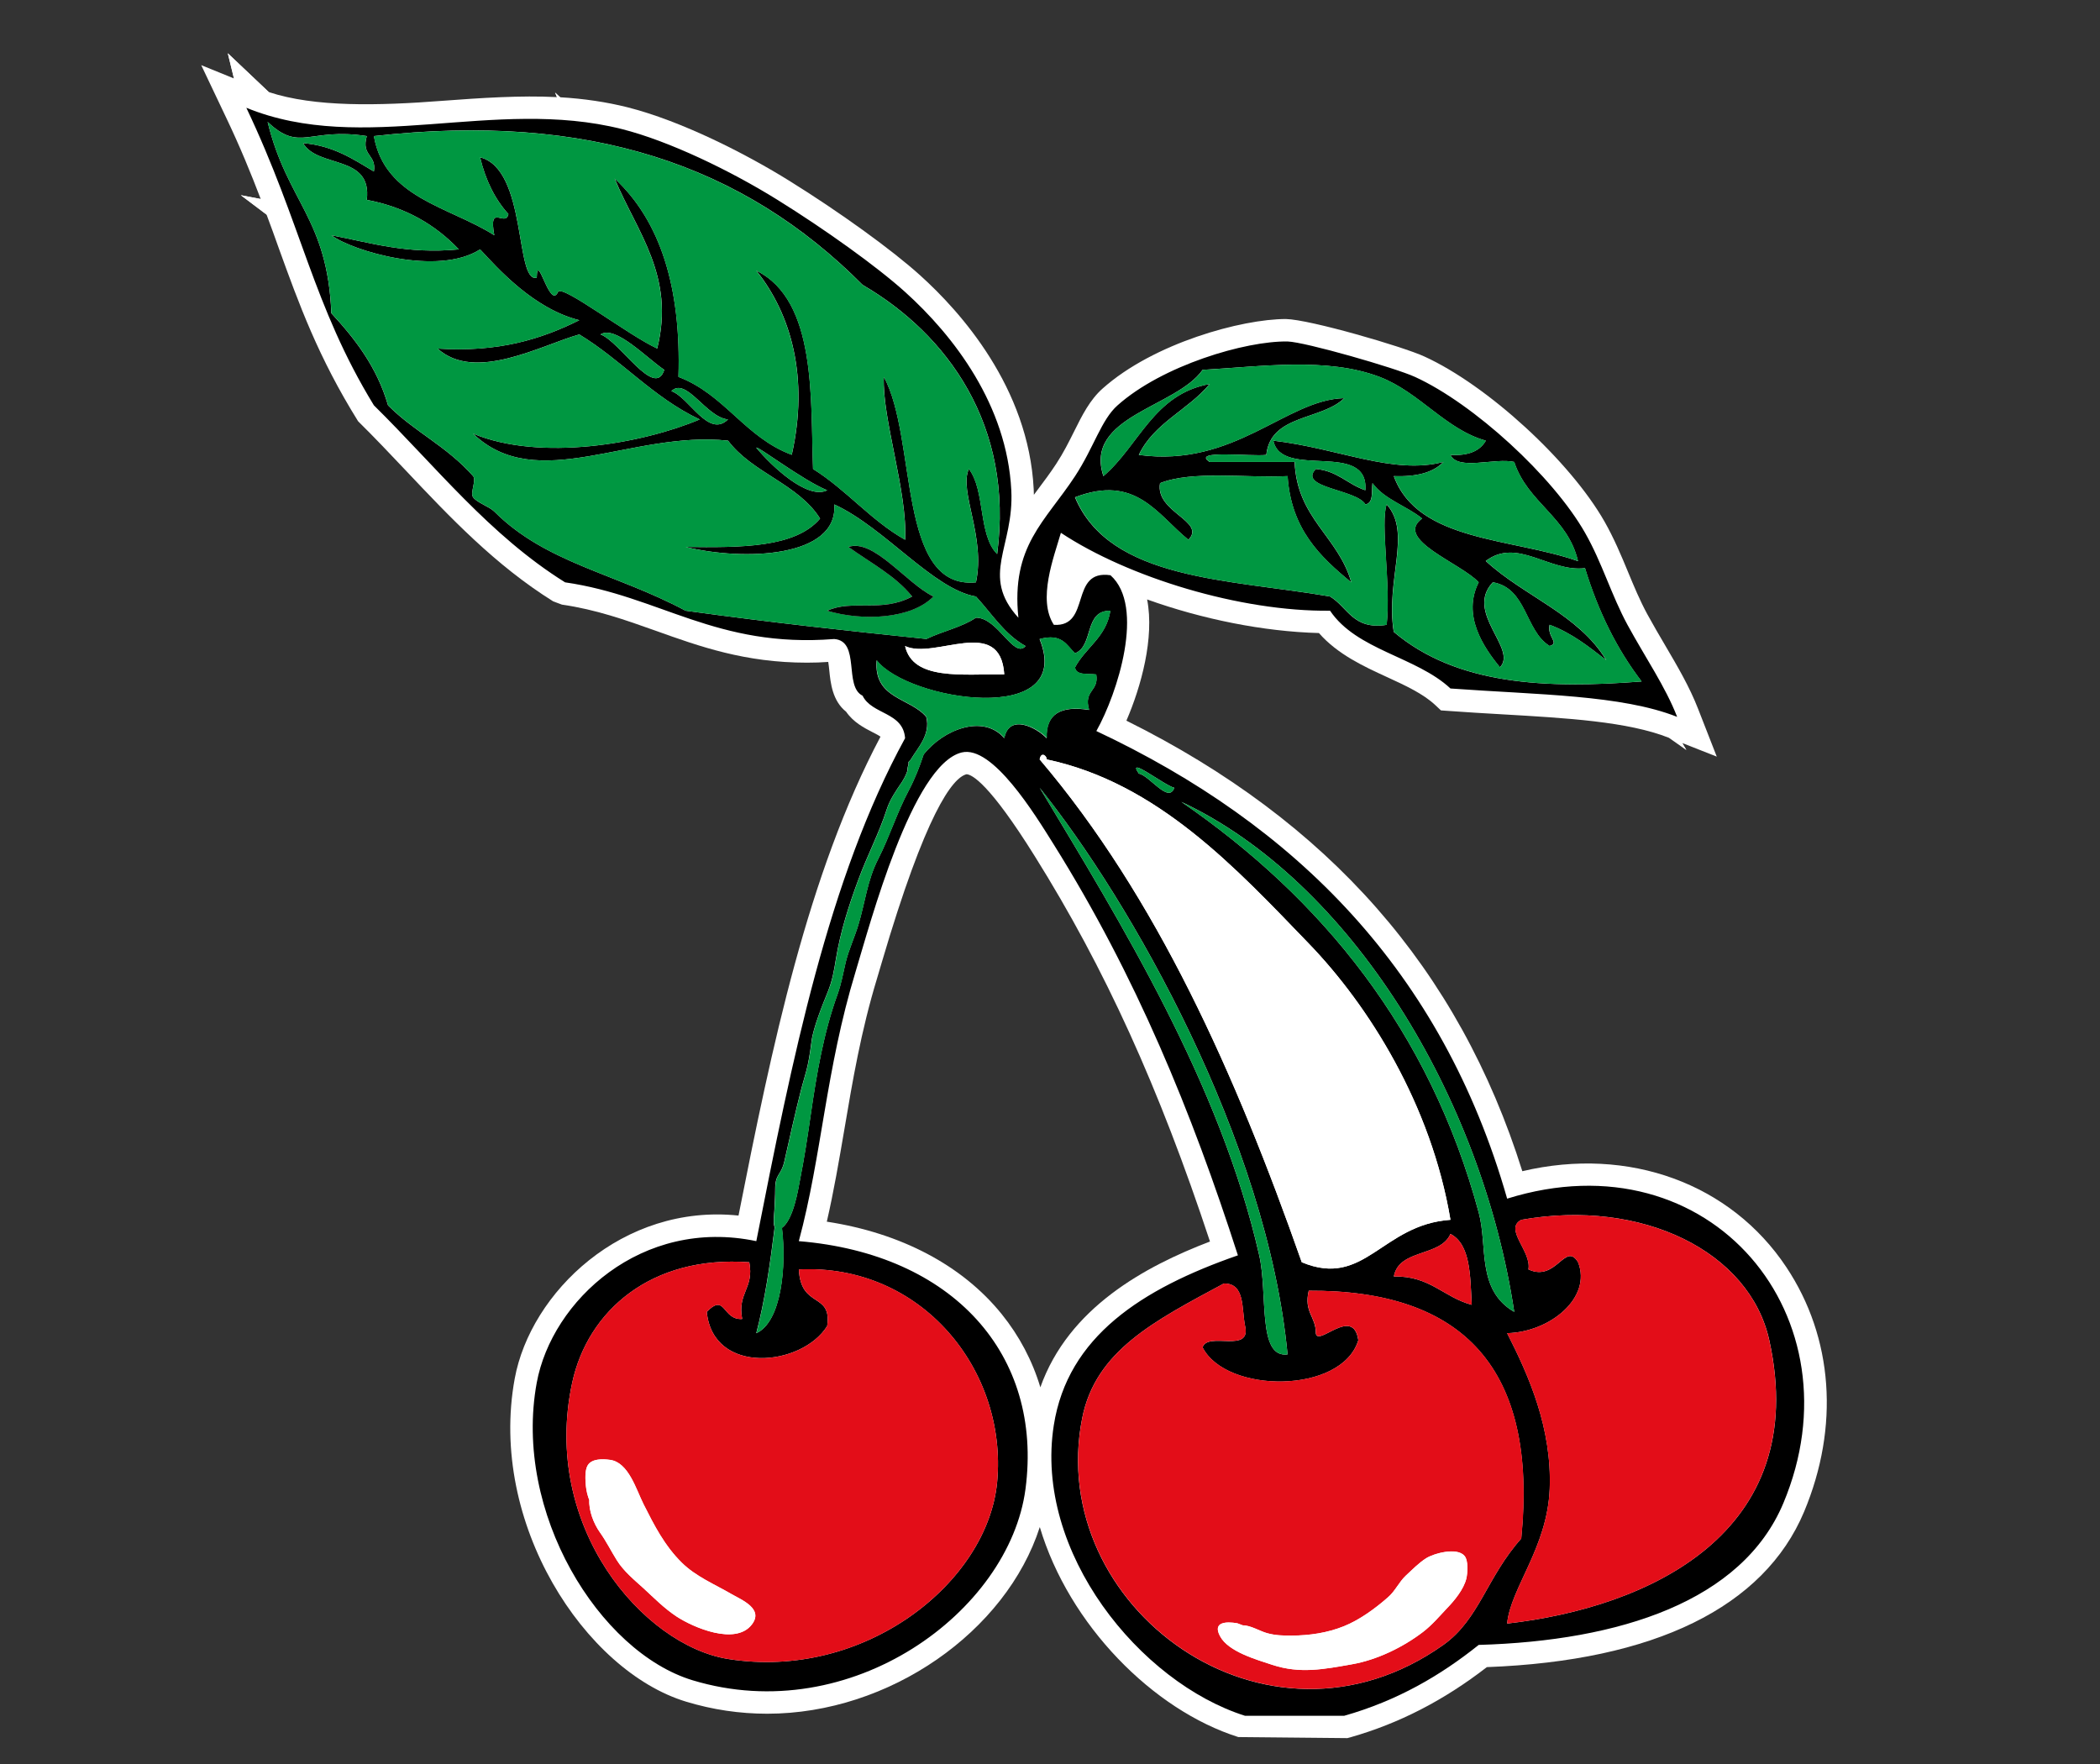
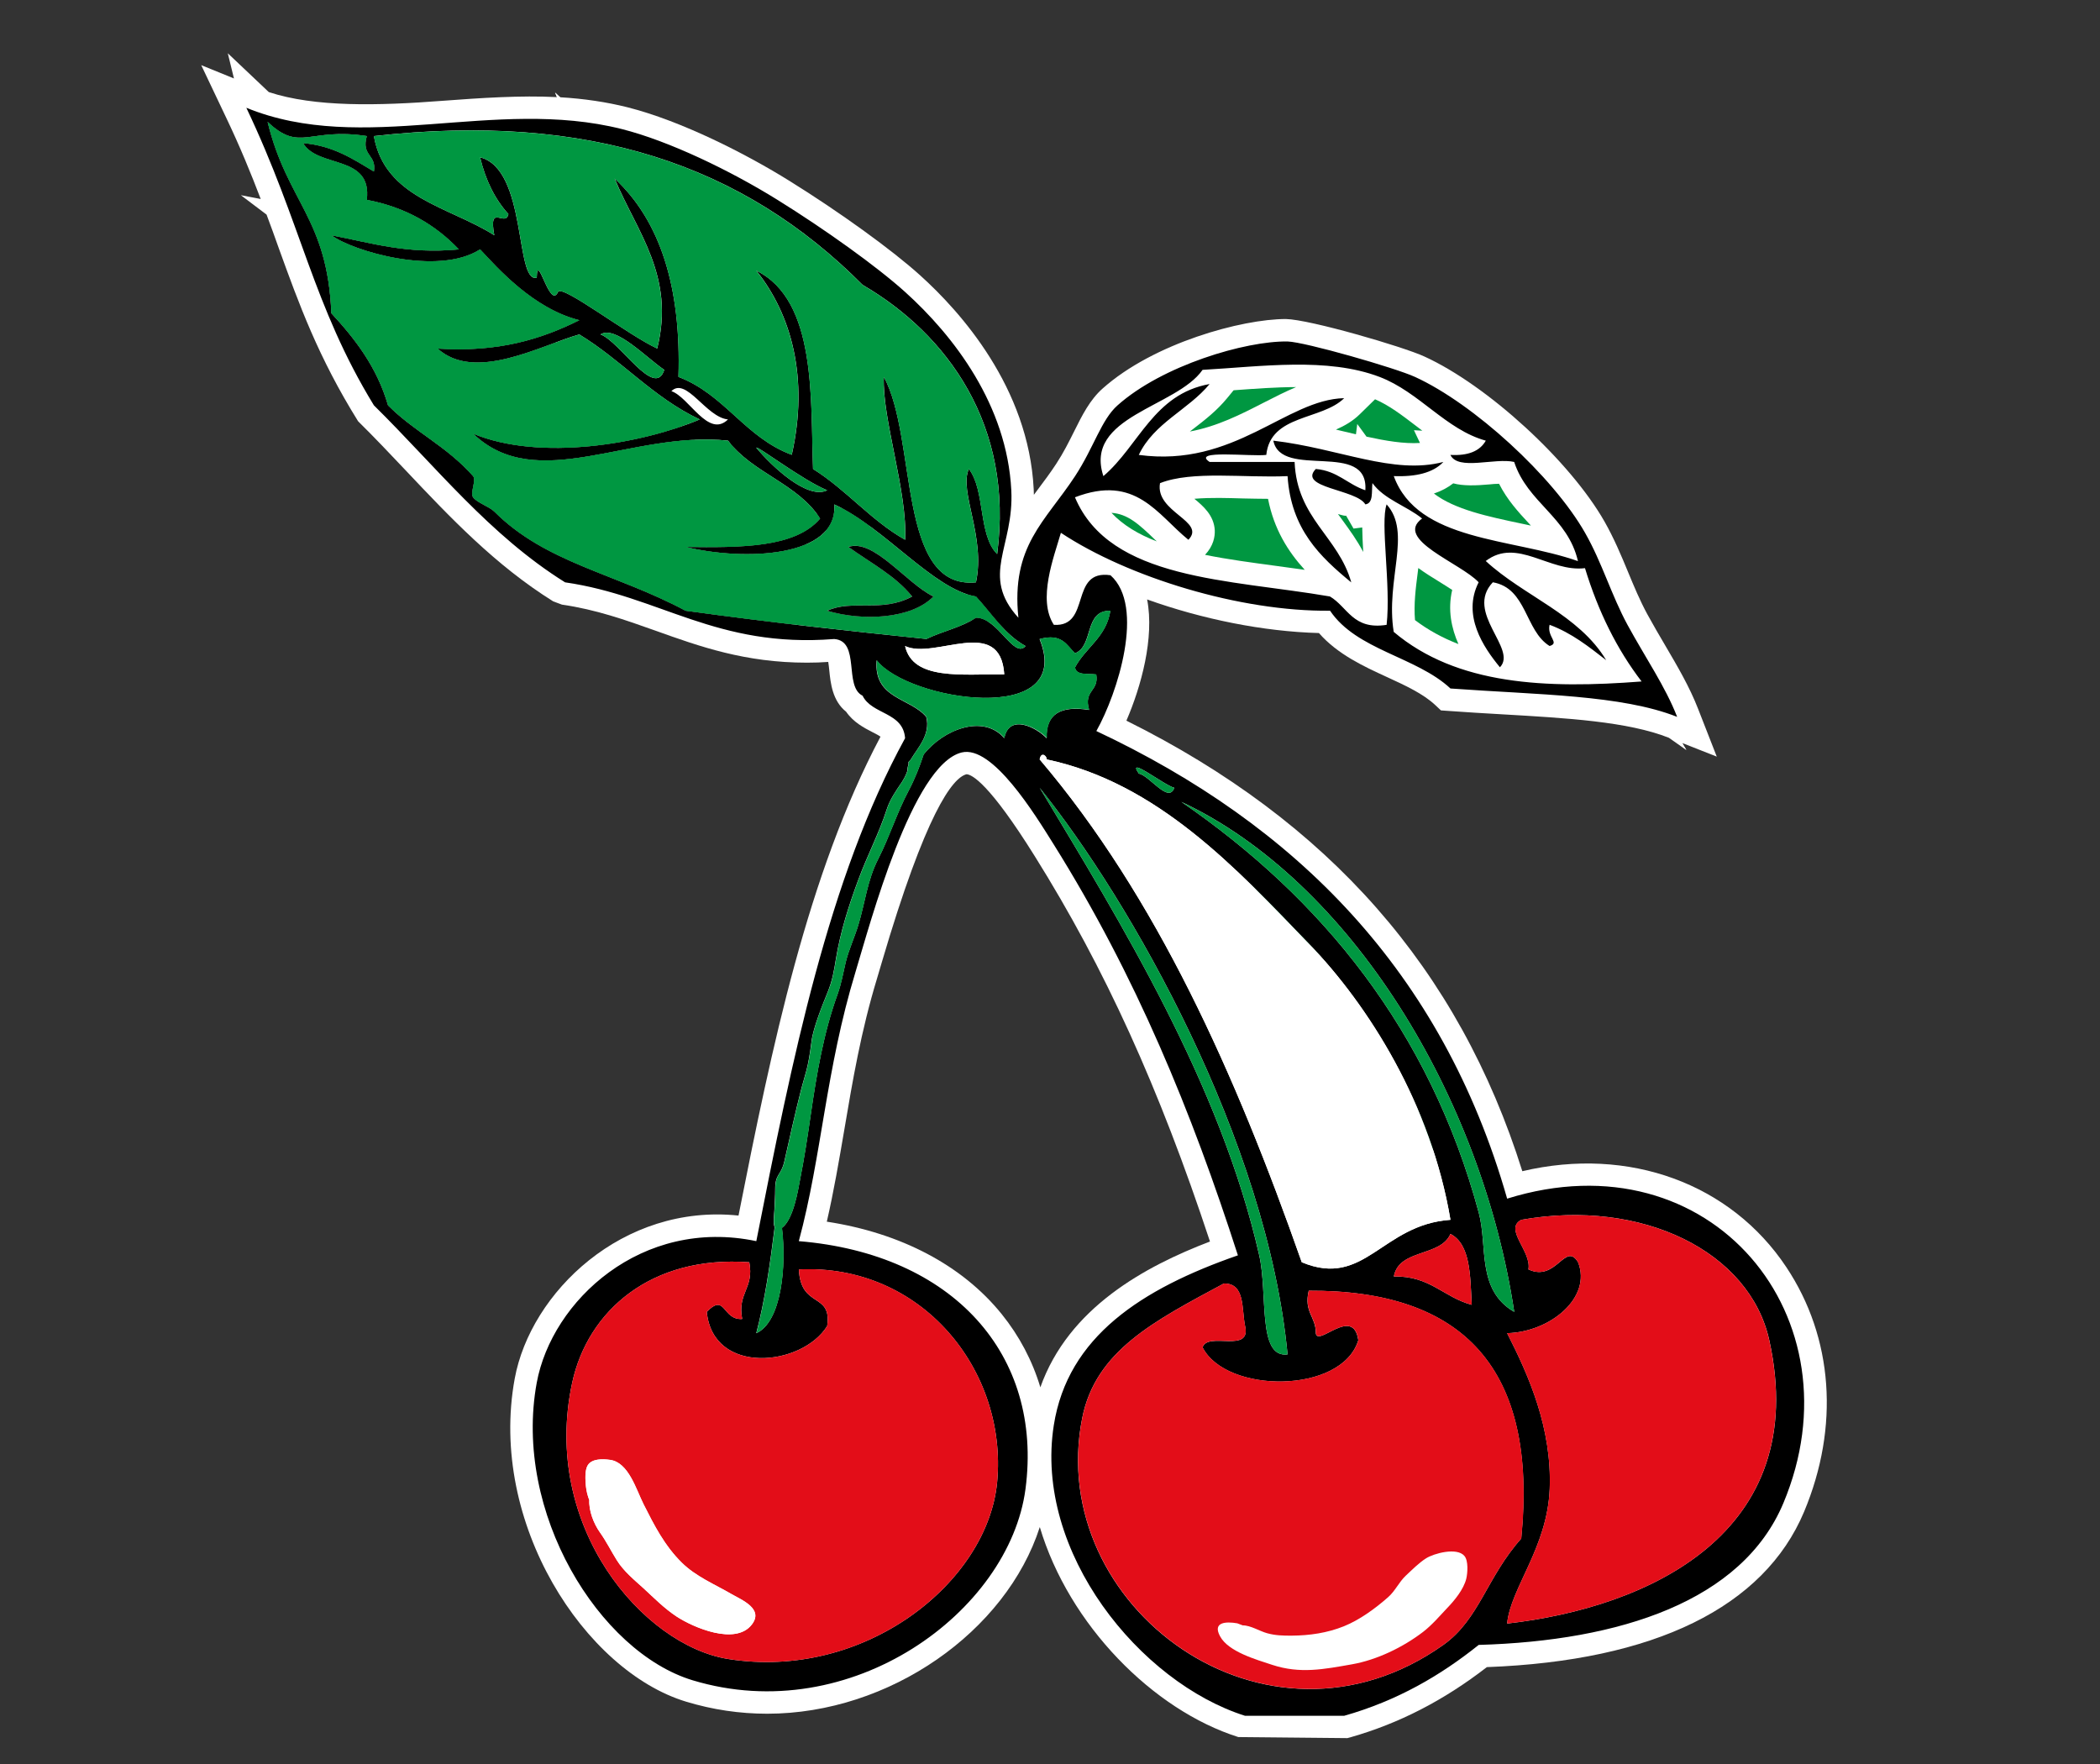
<svg xmlns="http://www.w3.org/2000/svg" version="1.1" id="Ebene_1" x="0px" y="0px" width="33.75px" height="28.35px" viewBox="0 0 33.75 28.35" enable-background="new 0 0 33.75 28.35" xml:space="preserve">
  <rect x="0" y="0" width="33.75" height="28.35" fill="#333333" stroke="none" />
  <g>
    <g>
      <path d="M24.222,19.264c-1.046-3.66-3.402-6.01-6.602-7.515c0.342-0.609,0.788-2.005,0.227-2.504    c-0.666-0.098-0.304,0.835-0.91,0.797c-0.267-0.408,0.001-1.09,0.113-1.479c1.081,0.716,2.884,1.269,4.326,1.252    c0.427,0.635,1.386,0.738,1.935,1.25c1.411,0.102,2.747,0.102,3.643,0.456c-0.189-0.486-0.506-0.944-0.798-1.479    c-0.262-0.484-0.408-0.999-0.682-1.479c-0.518-0.91-1.79-2.074-2.732-2.505c-0.315-0.145-1.77-0.563-2.049-0.57    c-0.676-0.011-2.013,0.385-2.732,1.026c-0.261,0.23-0.379,0.673-0.683,1.138c-0.483,0.736-1.031,1.12-0.911,2.276    c-0.62-0.683-0.067-1.134-0.114-2.048c-0.069-1.371-0.925-2.483-1.707-3.188c-0.455-0.41-1.287-1.006-2.049-1.479    c-0.759-0.472-1.749-0.949-2.504-1.139C7.938,1.557,5.84,2.5,3.959,1.732C4.848,3.601,5.028,4.91,6.009,6.514    c0.993,0.979,1.858,2.087,3.073,2.845c1.525,0.22,2.43,1.06,4.325,0.911c0.425,0.031,0.15,0.761,0.456,0.911    c0.149,0.306,0.652,0.259,0.683,0.683c-1.235,2.256-1.816,5.167-2.391,8.083c-1.842-0.387-3.287,0.958-3.529,2.276    c-0.383,2.089,1.008,4.327,2.504,4.781c2.553,0.773,5.091-1.106,5.351-3.073c0.285-2.161-1.166-3.78-3.643-3.984    c0.37-1.373,0.433-2.756,0.911-4.326c0.236-0.778,0.912-3.333,1.707-3.528c0.493-0.121,1.174,0.99,1.48,1.48    c1.323,2.116,2.215,4.293,2.959,6.602c-1.55,0.539-2.736,1.308-2.959,2.731c-0.321,2.043,1.389,4.136,3.073,4.669    c0.531,0,1.063,0,1.594,0c0.857-0.243,1.551-0.65,2.162-1.139c2.266-0.065,4.233-0.7,4.896-2.278    C29.907,21.186,27.506,18.24,24.222,19.264z M19.099,8.675c0.292-0.298-0.538-0.442-0.456-0.91    c0.517-0.205,1.361-0.081,2.05-0.113c0.056,0.855,0.524,1.297,1.024,1.708c-0.208-0.74-0.873-1.025-0.911-1.936    c-0.456,0-0.911,0-1.366,0c-0.304-0.201,0.667-0.083,0.911-0.113c0.068-0.654,0.889-0.554,1.252-0.912    c-0.931,0.02-1.762,1.121-3.301,0.912c0.244-0.515,0.795-0.723,1.138-1.139c-0.901,0.161-1.134,0.991-1.707,1.48    c-0.318-0.964,1.173-1.103,1.594-1.708c0.944-0.053,2.004-0.207,2.846,0.114c0.637,0.243,1.066,0.848,1.706,1.024    c-0.096,0.169-0.285,0.245-0.569,0.229c0.122,0.258,0.715,0.042,1.025,0.113c0.215,0.658,0.861,0.885,1.025,1.594    c-1.067-0.376-2.574-0.31-2.96-1.366c0.353,0.012,0.631-0.051,0.797-0.228c-0.805,0.212-1.672-0.217-2.733-0.342    c0.129,0.63,1.534-0.015,1.479,0.797c-0.285-0.095-0.447-0.312-0.796-0.342c-0.297,0.305,0.656,0.326,0.796,0.569    c0.134-0.018,0.097-0.208,0.114-0.342c0.192,0.265,0.547,0.365,0.798,0.569c-0.459,0.335,0.624,0.717,0.909,1.025    c-0.268,0.529,0.073,1.04,0.342,1.366c0.288-0.297-0.573-0.881-0.114-1.366c0.55,0.096,0.513,0.777,0.912,1.024    c0.169-0.049-0.045-0.145,0-0.341c0.359,0.134,0.632,0.354,0.91,0.569c-0.441-0.735-1.323-1.028-1.936-1.594    c0.505-0.384,1.025,0.185,1.595,0.115c0.213,0.698,0.514,1.305,0.91,1.821c-1.526,0.118-2.968,0.062-3.984-0.797    c-0.135-0.838,0.296-1.595-0.114-2.049c-0.105,0.299,0.071,1.292,0,1.936c-0.542,0.086-0.625-0.287-0.911-0.456    c-1.618-0.279-3.536-0.258-4.098-1.594C18.254,7.616,18.598,8.269,19.099,8.675z M24.336,21.084    c-0.61-0.354-0.425-1.059-0.57-1.594c-0.789-2.931-2.527-5.055-4.78-6.603C21.7,14.159,23.814,17.62,24.336,21.084z M23.653,20.97    c-0.45-0.119-0.67-0.468-1.252-0.455c0.083-0.448,0.75-0.312,0.91-0.684C23.635,20,23.628,20.502,23.653,20.97z M18.872,12.661    c-0.089,0.261-0.398-0.197-0.569-0.228C18.095,12.134,18.703,12.616,18.872,12.661z M21.034,15.164    c0.963,0.997,1.968,2.592,2.277,4.44c-1.106,0.077-1.375,1.105-2.39,0.682c-1.065-3.032-2.331-5.866-4.212-8.081    c0.021-0.13,0.114-0.063,0.114,0C18.605,12.582,19.87,13.958,21.034,15.164z M13.863,4.578c1.359,0.791,2.435,2.257,2.163,4.326    c-0.306-0.302-0.189-1.026-0.455-1.367c-0.164,0.357,0.273,1.089,0.114,1.822c-1.273,0.125-0.94-2.316-1.48-3.301    c-0.03,0.67,0.382,1.846,0.342,2.617c-0.557-0.316-0.943-0.802-1.48-1.138c-0.042-1.106,0.064-2.709-0.911-3.187    c0.562,0.7,0.847,1.723,0.569,2.959c-0.749-0.277-1.079-0.971-1.821-1.252c0.045-1.45-0.297-2.51-1.025-3.188    c0.348,0.847,0.978,1.562,0.683,2.732c-0.48-0.223-1.521-1.03-1.593-0.911C8.836,4.991,8.635,4.024,8.626,4.463    c-0.354,0.092-0.15-1.745-0.911-1.935C7.804,2.896,7.954,3.202,8.171,3.44C8.123,3.661,7.846,3.254,7.944,3.781    c-0.718-0.459-1.76-0.594-1.935-1.594C9.47,1.798,11.949,2.655,13.863,4.578z M13.294,7.879c-0.316,0.16-0.896-0.39-1.139-0.683    C12.16,7.152,12.913,7.727,13.294,7.879z M11.7,6.741c-0.316,0.308-0.624-0.357-0.91-0.455C11.03,6.052,11.348,6.707,11.7,6.741z     M10.676,5.944c-0.154,0.476-0.714-0.459-1.025-0.569C9.888,5.219,10.399,5.76,10.676,5.944z M11.018,9.815    C9.888,9.212,8.774,9.051,7.944,8.221C7.866,8.143,7.663,8.077,7.603,7.992c-0.051-0.071,0.057-0.276,0-0.341    C7.173,7.165,6.656,6.938,6.236,6.514c-0.179-0.618-0.529-1.066-0.911-1.48C5.264,3.504,4.615,3.251,4.301,1.959    c0.524,0.497,0.66,0.084,1.594,0.228c-0.094,0.321,0.16,0.294,0.114,0.569C5.675,2.558,5.361,2.342,4.871,2.3    c0.236,0.409,1.113,0.178,1.024,0.912C6.532,3.333,7.004,3.62,7.374,4.008c-0.839,0.08-1.411-0.106-2.048-0.227    c0.34,0.255,1.713,0.661,2.39,0.227C7.997,4.309,8.572,4.961,9.31,5.146C8.702,5.45,8.008,5.666,7.033,5.602    C7.634,6.149,8.705,5.544,9.31,5.375c0.685,0.416,1.187,1.014,1.935,1.366C10.32,7.131,8.687,7.42,7.603,6.969    c1.027,0.988,2.545-0.053,4.098,0.113c0.391,0.521,1.127,0.694,1.479,1.252C12.78,8.807,11.899,8.8,11.018,8.79    c0.941,0.23,2.453,0.172,2.39-0.683c0.808,0.37,1.593,1.365,2.277,1.48c0.255,0.276,0.456,0.606,0.797,0.796    c-0.186,0.215-0.445-0.459-0.797-0.456c-0.227,0.154-0.542,0.218-0.796,0.342C13.582,10.133,12.463,10.014,11.018,9.815z     M16.14,10.838c-0.676-0.007-1.468,0.102-1.594-0.455C15.019,10.609,16.077,9.88,16.14,10.838z M16.026,23.815    c-0.149,1.619-2.132,3.198-4.326,2.847c-1.363-0.22-3.006-2.123-2.504-4.44c0.249-1.152,1.265-2.051,2.846-1.936    c0.081,0.423-0.195,0.489-0.114,0.912c-0.322,0.021-0.265-0.429-0.569-0.114c0.1,1.026,1.531,0.878,1.935,0.227    c0.08-0.551-0.425-0.272-0.455-0.909C14.807,20.306,16.191,22.018,16.026,23.815z M16.14,11.863    c-0.337-0.39-0.98-0.141-1.297,0.264c-0.064,0.197-0.141,0.391-0.239,0.577c-0.19,0.356-0.308,0.744-0.492,1.104    c-0.174,0.339-0.209,0.697-0.318,1.057c-0.061,0.201-0.152,0.394-0.202,0.595c-0.042,0.176-0.069,0.342-0.13,0.514    c-0.227,0.624-0.338,1.287-0.434,1.947c-0.05,0.349-0.104,0.703-0.173,1.049c-0.027,0.142-0.103,0.632-0.289,0.764    c0.075,0.607-0.004,1.51-0.412,1.693c0.137-0.522,0.221-1.099,0.293-1.685c0-0.011,0.002-0.019,0-0.025    c-0.026-0.066-0.004-0.211-0.001-0.283c0.005-0.101,0.012-0.215,0.012-0.321c0-0.256,0.093-0.21,0.148-0.451    c0.074-0.327,0.179-0.802,0.263-1.128c0.076-0.298,0.115-0.338,0.173-0.799c0.026-0.215,0.18-0.595,0.261-0.794    c0.074-0.183,0.1-0.337,0.131-0.529c0.073-0.441,0.203-0.849,0.359-1.27c0.141-0.386,0.334-0.749,0.458-1.135    c0.052-0.16,0.147-0.296,0.24-0.433c0.034-0.052,0.07-0.118,0.092-0.187c0-0.032,0.004-0.064,0.017-0.098    c0-0.014,0.003-0.03,0-0.042l0.035-0.037c0.109-0.187,0.325-0.402,0.251-0.688c-0.259-0.31-0.85-0.288-0.797-0.91    c0.497,0.649,3.194,1.076,2.618-0.341c0.363-0.098,0.432,0.099,0.569,0.228c0.304-0.113,0.141-0.694,0.568-0.682    c-0.066,0.425-0.397,0.588-0.568,0.91c0.018,0.133,0.207,0.096,0.341,0.113c0.046,0.276-0.208,0.249-0.114,0.57    c-0.453-0.073-0.696,0.063-0.683,0.455C16.674,11.704,16.22,11.455,16.14,11.863z M16.709,12.661    c1.456,1.809,3.657,5.663,3.984,9.106c-0.488,0.064-0.314-0.97-0.456-1.594C19.611,17.418,18.016,14.833,16.709,12.661z     M23.198,26.435c-2.853,2.024-6.406-0.621-5.806-3.643c0.215-1.085,1.159-1.562,2.277-2.164c0.345-0.004,0.283,0.4,0.341,0.683    c0.104,0.448-0.601,0.083-0.683,0.343c0.379,0.748,2.238,0.753,2.503-0.114c-0.08-0.561-0.653,0.114-0.683-0.113    c0.002-0.27-0.196-0.337-0.114-0.683c2.479-0.012,3.688,1.244,3.415,3.983C23.891,25.353,23.775,26.024,23.198,26.435z     M24.222,26.093c0.056-0.574,0.646-1.22,0.684-2.163c0.038-0.976-0.333-1.815-0.684-2.504c0.693-0.017,1.365-0.573,1.14-1.14    c-0.207-0.341-0.35,0.325-0.798,0.115c0.054-0.292-0.401-0.647-0.114-0.797c1.943-0.345,3.671,0.511,3.985,1.935    C29.119,24.648,26.48,25.836,24.222,26.093z" />
      <path fill="#FFFFFF" d="M21.654,27.934l-1.753-0.017c-1.371-0.434-2.722-1.804-3.19-3.375c-0.539,1.675-2.41,3-4.382,3    c-0.441,0-0.879-0.065-1.303-0.194c-1.624-0.492-3.18-2.866-2.754-5.19c0.253-1.386,1.735-2.818,3.597-2.622    c0.536-2.713,1.112-5.487,2.282-7.697c-0.024-0.017-0.063-0.039-0.131-0.073c-0.131-0.068-0.303-0.156-0.422-0.328    c-0.22-0.174-0.25-0.462-0.27-0.662c-0.004-0.041-0.01-0.095-0.017-0.138c-0.1,0.008-0.223,0.012-0.343,0.012    c-0.995,0-1.723-0.26-2.427-0.512c-0.493-0.175-0.958-0.341-1.51-0.421L8.891,9.665c-0.93-0.58-1.66-1.353-2.366-2.1    c-0.254-0.268-0.507-0.536-0.77-0.795c-0.64-1.027-0.949-1.881-1.276-2.785C4.417,3.809,4.352,3.63,4.284,3.449L3.871,3.137    L4.19,3.198C4.033,2.786,3.856,2.354,3.633,1.887l-0.399-0.84L3.76,1.261L3.661,0.856L4.32,1.48C5.06,1.724,6.077,1.7,7.114,1.62    c0.612-0.046,1.257-0.089,1.837-0.059l-0.03-0.073l0.081,0.075c0.389,0.023,0.745,0.077,1.078,0.16    c0.874,0.22,1.919,0.755,2.606,1.183c0.801,0.497,1.646,1.107,2.101,1.518c0.646,0.582,1.744,1.803,1.826,3.437    c0.001,0.031,0.002,0.062,0.003,0.091c0.022-0.03,0.045-0.061,0.068-0.091c0.096-0.128,0.195-0.26,0.292-0.408    c0.117-0.179,0.204-0.354,0.284-0.514c0.131-0.264,0.256-0.514,0.462-0.696c0.818-0.729,2.235-1.116,2.944-1.116    c0.387,0.008,1.886,0.445,2.227,0.603c1.015,0.464,2.341,1.68,2.895,2.654c0.15,0.265,0.266,0.539,0.379,0.813    c0.094,0.227,0.188,0.453,0.307,0.673c0.095,0.173,0.191,0.338,0.286,0.499c0.202,0.344,0.393,0.669,0.53,1.021l0.301,0.77    l-0.556-0.219l0.066,0.112l-0.28-0.196c-0.659-0.261-1.642-0.317-2.681-0.377c-0.28-0.016-0.567-0.033-0.855-0.054l-0.127-0.009    l-0.093-0.087c-0.196-0.183-0.479-0.313-0.777-0.45c-0.375-0.172-0.792-0.365-1.091-0.706c-0.894-0.024-1.876-0.223-2.761-0.54    c0.12,0.619-0.098,1.404-0.333,1.948c3.256,1.619,5.343,3.993,6.363,7.241c1.714-0.405,3.352,0.201,4.243,1.542    c0.754,1.133,0.857,2.566,0.285,3.932c-0.644,1.532-2.404,2.395-5.098,2.496c-0.694,0.537-1.413,0.906-2.193,1.128L21.654,27.934z     M19.093,21.356c-0.697,0.406-1.21,0.819-1.347,1.506c-0.186,0.938,0.06,1.88,0.692,2.651c1.105,1.347,3.081,1.669,4.551,0.627    c0.26-0.185,0.408-0.445,0.594-0.774c0.138-0.243,0.293-0.516,0.517-0.787c0.103-1.199-0.104-2.093-0.614-2.656    c-0.326-0.36-0.794-0.603-1.397-0.726c0.047,0.076,0.083,0.172,0.099,0.291l0.011,0.08l-0.023,0.075    c-0.171,0.56-0.802,0.92-1.609,0.92c-0.572,0-1.282-0.196-1.561-0.747l-0.067-0.131l0.045-0.141    C19.003,21.482,19.037,21.416,19.093,21.356z M11.303,20.673c-1.062,0.171-1.602,0.92-1.754,1.625    c-0.286,1.32,0.216,2.316,0.542,2.793c0.447,0.655,1.086,1.121,1.667,1.215c2.071,0.329,3.786-1.186,3.909-2.523    c0.073-0.792-0.191-1.582-0.724-2.166c-0.376-0.414-0.856-0.688-1.389-0.8c0.08,0.119,0.134,0.292,0.097,0.546L13.6,21.501    c-0.255,0.411-0.801,0.687-1.359,0.687l0,0c-0.227,0-0.432-0.046-0.608-0.129l-0.018,0.008l0.003-0.016    c-0.349-0.173-0.577-0.503-0.618-0.932l-0.017-0.165l0.116-0.121C11.151,20.781,11.219,20.718,11.303,20.673z M24.783,21.762    c0.292,0.651,0.514,1.365,0.483,2.183c-0.025,0.618-0.258,1.119-0.444,1.521c-0.03,0.064-0.06,0.126-0.086,0.187    c1.352-0.248,2.416-0.811,2.965-1.58c0.468-0.653,0.596-1.479,0.381-2.455c-0.215-0.978-1.276-1.671-2.61-1.725    c0.068,0.04,0.137,0.106,0.197,0.206c0.15,0.362,0.111,0.693-0.082,0.987c-0.175,0.263-0.466,0.475-0.797,0.594l0.015,0.094    L24.783,21.762z M13.288,19.634c1.19,0.182,2.178,0.701,2.811,1.486c0.284,0.352,0.492,0.747,0.621,1.176    c0.454-1.279,1.68-1.943,2.726-2.343c-0.818-2.476-1.692-4.396-2.814-6.19c-0.736-1.18-1.013-1.315-1.098-1.32    c-0.228,0.057-0.658,0.628-1.361,3.019l-0.078,0.264c-0.258,0.847-0.393,1.647-0.524,2.421    C13.484,18.655,13.401,19.144,13.288,19.634z M21.204,20.002c0.287,0.078,0.473-0.031,0.807-0.253    c0.233-0.155,0.509-0.338,0.875-0.438c-0.311-1.399-1.084-2.833-2.111-3.896l-0.143-0.148c-0.889-0.923-1.802-1.872-2.939-2.395    C19.351,15.143,20.429,17.816,21.204,20.002z M22.741,9.966c0.206,0.156,0.437,0.284,0.698,0.385    c-0.11-0.249-0.176-0.548-0.1-0.87c-0.063-0.042-0.134-0.085-0.197-0.125c-0.119-0.073-0.239-0.147-0.348-0.227    c-0.003,0.027-0.006,0.054-0.01,0.081C22.752,9.457,22.72,9.711,22.741,9.966z M14.245,9.839c0.188,0.02,0.382,0.041,0.583,0.061    c0.085-0.036,0.175-0.069,0.266-0.101c0.021-0.008,0.042-0.015,0.063-0.022c-0.305-0.159-0.604-0.403-0.916-0.656    c-0.202-0.164-0.408-0.332-0.611-0.47C13.599,8.7,13.563,8.747,13.522,8.79c-0.365,0.394-1.028,0.476-1.52,0.476    c-0.358,0-0.738-0.045-1.071-0.126L9.631,8.821c0.106,0.043,0.214,0.086,0.325,0.129c0.38,0.15,0.772,0.306,1.174,0.516    c0.971,0.133,1.775,0.228,2.669,0.325l0.012-0.141l0.118,0.155c0.04,0.004,0.079,0.009,0.119,0.013L14.03,9.737L14.245,9.839z     M19.367,8.917c0.365,0.074,0.758,0.126,1.159,0.18c0.148,0.02,0.296,0.04,0.443,0.061c-0.271-0.297-0.495-0.656-0.59-1.141    c-0.129,0-0.262-0.004-0.394-0.006c-0.261-0.007-0.515-0.017-0.791,0.005c0.144,0.119,0.315,0.267,0.328,0.506    C19.527,8.623,19.504,8.771,19.367,8.917z M14.147,5.202l0.375,0.683c0.221,0.404,0.309,0.979,0.395,1.534    c0.11,0.716,0.213,1.27,0.44,1.486c-0.012-0.2-0.056-0.4-0.097-0.586c-0.073-0.337-0.143-0.656-0.016-0.931l0.218-0.479    C15.151,6.106,14.605,5.551,14.147,5.202z M21.503,8.261c0.026,0.037,0.053,0.074,0.081,0.112c0.108,0.149,0.226,0.31,0.325,0.499    c-0.008-0.148-0.015-0.279-0.016-0.394l-0.14,0.018l-0.12-0.209C21.629,8.296,21.571,8.282,21.503,8.261z M17.863,8.242    c0.188,0.2,0.436,0.347,0.729,0.459c-0.009-0.007-0.017-0.015-0.024-0.023C18.302,8.421,18.121,8.259,17.863,8.242z M23.045,7.932    c0.336,0.257,0.866,0.369,1.417,0.485c0.047,0.01,0.094,0.02,0.142,0.03c-0.013-0.013-0.024-0.026-0.036-0.039    c-0.164-0.177-0.345-0.374-0.476-0.633c-0.062,0.001-0.108,0.005-0.154,0.01c-0.219,0.02-0.426,0.026-0.582-0.017    C23.267,7.837,23.164,7.892,23.045,7.932z M8.761,8.403l2.626,0.029c0.481,0,0.953-0.022,1.264-0.155    c-0.127-0.109-0.278-0.207-0.435-0.307c-0.242-0.155-0.49-0.314-0.696-0.541C11.014,7.4,10.508,7.5,10.015,7.597    c-0.75,0.146-1.479,0.245-2.042,0.029C7.984,7.692,7.98,7.755,7.973,7.81C8.048,7.851,8.132,7.898,8.2,7.966    C8.373,8.139,8.56,8.28,8.761,8.403z M13.922,7.742l0.183,0.074c-0.028-0.157-0.06-0.318-0.091-0.477    c-0.095-0.48-0.186-0.933-0.169-1.298l0.046-1.021c-0.076-0.05-0.146-0.093-0.209-0.13l-0.074-0.057    c-0.942-0.947-2.019-1.605-3.251-1.985c0.608,0.704,0.914,1.704,0.912,2.98c0.313,0.164,0.558,0.385,0.779,0.585l0.423,0.041    c0.016-0.719-0.188-1.368-0.596-1.876l-1.009-1.26l1.45,0.709c1.049,0.514,1.078,1.927,1.101,3.063l0.006,0.251    C13.602,7.468,13.765,7.606,13.922,7.742z M21.962,7.018c0.309,0.067,0.604,0.117,0.859,0.101l-0.097-0.205l0.135,0.008    c-0.035-0.026-0.07-0.052-0.104-0.079c-0.22-0.168-0.428-0.328-0.656-0.426l-0.244,0.239c-0.113,0.112-0.247,0.188-0.384,0.248    c0.05,0.012,0.099,0.023,0.148,0.035c0.058,0.014,0.116,0.027,0.173,0.041l0.021-0.166L21.962,7.018z M19.826,6.272l-0.106,0.129    c-0.164,0.199-0.355,0.348-0.541,0.491c-0.019,0.015-0.038,0.029-0.056,0.043c0.44-0.082,0.817-0.274,1.185-0.463    c0.176-0.09,0.348-0.178,0.522-0.251c-0.328,0.001-0.662,0.026-0.989,0.05L19.826,6.272z M6.479,6.11l1.262,0.525    c0.678,0.282,1.832,0.221,2.651,0.008c-0.091-0.067-0.181-0.136-0.268-0.205L10.11,6.435l0.004-0.003    c-0.075-0.06-0.149-0.12-0.223-0.179C9.678,6.079,9.476,5.914,9.258,5.769C9.177,5.797,9.09,5.829,8.999,5.863    C8.311,6.119,7.32,6.352,6.79,5.869L6.029,5.175l1.027,0.067c0.499,0.031,0.922-0.008,1.345-0.125    C8.085,4.903,7.827,4.651,7.633,4.447C7.09,4.646,6.215,4.541,5.608,4.318c0.033,0.17,0.058,0.358,0.071,0.567    C5.984,5.227,6.28,5.612,6.479,6.11z M10.266,5.014l0.012,0.003c0.002-0.519-0.21-0.939-0.448-1.408    c-0.1-0.198-0.2-0.396-0.284-0.602L9.382,2.611C9.025,2.546,8.655,2.501,8.273,2.478C8.556,2.815,8.647,3.349,8.72,3.772    c0.012,0.071,0.026,0.154,0.041,0.229c0.161,0.047,0.238,0.197,0.294,0.321c0.177,0.023,0.391,0.155,0.903,0.491    C10.059,4.88,10.164,4.949,10.266,5.014z M5.311,3.411l0.083,0.016c0.037,0.007,0.074,0.014,0.11,0.021l0.034-0.28    C5.553,3.033,5.554,3.025,5.25,2.93C5.179,2.908,5.104,2.885,5.028,2.854c0.028,0.056,0.057,0.111,0.087,0.167    C5.18,3.148,5.247,3.275,5.311,3.411z M6.514,2.5C6.695,2.763,7.018,2.923,7.46,3.127c0.035,0.016,0.069,0.031,0.104,0.047    C7.48,3.004,7.414,2.816,7.365,2.613L7.328,2.458C7.063,2.464,6.791,2.478,6.514,2.5z" />
    </g>
    <g>
      <path fill="#009741" d="M7.944,3.781C7.846,3.254,8.123,3.661,8.171,3.44C7.954,3.202,7.804,2.896,7.716,2.528    c0.761,0.19,0.556,2.027,0.911,1.935c0.009-0.439,0.209,0.527,0.341,0.228c0.073-0.12,1.113,0.688,1.593,0.911    c0.295-1.17-0.335-1.885-0.683-2.732c0.729,0.677,1.07,1.738,1.025,3.188c0.742,0.281,1.072,0.976,1.821,1.252    c0.278-1.236-0.008-2.26-0.569-2.959c0.975,0.477,0.868,2.08,0.911,3.187c0.537,0.335,0.924,0.821,1.48,1.138    c0.04-0.771-0.372-1.947-0.342-2.617c0.54,0.985,0.207,3.426,1.48,3.301c0.159-0.732-0.277-1.464-0.114-1.822    c0.266,0.341,0.149,1.065,0.455,1.367c0.272-2.069-0.804-3.535-2.163-4.326c-1.915-1.923-4.394-2.78-7.854-2.391    C6.184,3.187,7.226,3.322,7.944,3.781z" />
      <path fill="#FFFFFF" d="M15.592,9.724c-0.462,0-0.758-0.236-0.957-0.583l-0.268-0.152c-0.326-0.186-0.591-0.417-0.847-0.64    c-0.214-0.187-0.417-0.363-0.646-0.506L12.6,7.648c-0.442-0.163-0.757-0.448-1.035-0.7c-0.249-0.225-0.484-0.438-0.789-0.554    l-0.241-0.091l0.008-0.257c0.001-0.019,0.001-0.036,0.002-0.055L10.41,5.929c-0.229-0.106-0.543-0.313-0.848-0.512    C9.403,5.313,9.185,5.169,9.044,5.089C8.987,5.107,8.936,5.111,8.91,5.111c-0.211,0-0.333-0.142-0.417-0.295    C8.268,4.767,8.159,4.559,8.091,4.303L7.75,4.085C7.568,3.969,7.363,3.876,7.159,3.782C6.56,3.506,5.814,3.164,5.654,2.25    L5.587,1.872l0.381-0.042c1.113-0.126,2.144-0.126,3.093,0l-0.14-0.342l0.41,0.381c1.858,0.299,3.425,1.099,4.754,2.422    c1.716,1.018,2.554,2.715,2.297,4.661L16.289,9.67L16.04,9.424c-0.001,0.003-0.002,0.007-0.003,0.011l-0.055,0.257L15.72,9.717    C15.676,9.722,15.634,9.724,15.592,9.724z M14.147,5.202l0.375,0.683c0.221,0.404,0.309,0.979,0.395,1.534    c0.11,0.716,0.214,1.27,0.44,1.486c-0.012-0.2-0.056-0.401-0.097-0.586c-0.073-0.337-0.143-0.656-0.016-0.931l0.218-0.479    C15.151,6.106,14.605,5.551,14.147,5.202z M13.421,7.341c0.208,0.146,0.393,0.307,0.573,0.464    c0.042,0.038,0.085,0.075,0.127,0.111c-0.031-0.188-0.07-0.383-0.108-0.577c-0.095-0.48-0.186-0.934-0.169-1.298l0.046-1.021    c-0.076-0.05-0.146-0.093-0.209-0.13l-0.074-0.057c-0.942-0.947-2.019-1.605-3.251-1.985c0.608,0.704,0.914,1.704,0.912,2.98    c0.314,0.164,0.559,0.386,0.78,0.586c0.134,0.121,0.264,0.238,0.403,0.339c0.086-0.837-0.112-1.598-0.577-2.177l-1.009-1.259    l1.45,0.709c1.049,0.514,1.078,1.927,1.101,3.063L13.421,7.341z M9.055,4.323c0.177,0.023,0.391,0.155,0.903,0.491    c0.104,0.068,0.213,0.14,0.319,0.208c0.004-0.52-0.209-0.942-0.448-1.413c-0.1-0.198-0.2-0.396-0.284-0.602L9.382,2.611    C9.025,2.546,8.655,2.501,8.273,2.478C8.556,2.815,8.647,3.349,8.72,3.772c0.012,0.071,0.026,0.154,0.041,0.229    C8.922,4.049,8.999,4.198,9.055,4.323z M6.514,2.5C6.695,2.763,7.018,2.923,7.46,3.127c0.035,0.016,0.069,0.031,0.104,0.047    C7.48,3.004,7.414,2.816,7.365,2.613L7.328,2.458C7.063,2.464,6.791,2.478,6.514,2.5z" />
    </g>
    <g>
      <path fill="#009741" d="M15.685,9.927c0.352-0.003,0.611,0.671,0.797,0.456c-0.341-0.19-0.542-0.521-0.797-0.796    c-0.684-0.115-1.47-1.11-2.277-1.48c0.063,0.855-1.448,0.914-2.39,0.683c0.882,0.01,1.763,0.018,2.162-0.456    c-0.353-0.558-1.088-0.731-1.479-1.252c-1.552-0.166-3.071,0.875-4.098-0.113c1.084,0.451,2.718,0.162,3.643-0.228    C10.497,6.389,9.995,5.79,9.31,5.375c-0.605,0.17-1.676,0.775-2.277,0.228C8.008,5.666,8.702,5.45,9.31,5.146    C8.572,4.961,7.997,4.309,7.716,4.008c-0.677,0.434-2.05,0.028-2.39-0.227c0.637,0.121,1.209,0.307,2.048,0.227    C7.004,3.62,6.532,3.333,5.895,3.212C5.984,2.478,5.107,2.709,4.871,2.3c0.49,0.042,0.805,0.258,1.138,0.456    c0.046-0.274-0.208-0.248-0.114-0.569c-0.935-0.143-1.07,0.27-1.594-0.228c0.314,1.292,0.963,1.545,1.025,3.074    c0.382,0.415,0.732,0.862,0.911,1.48c0.419,0.424,0.937,0.651,1.366,1.138c0.057,0.065-0.051,0.27,0,0.341    c0.061,0.084,0.264,0.15,0.341,0.229c0.831,0.831,1.944,0.991,3.074,1.594c1.445,0.199,2.564,0.318,3.871,0.455    C15.143,10.146,15.458,10.082,15.685,9.927z M13.294,9.815c0.4-0.186,0.873,0.037,1.366-0.229    c-0.271-0.336-0.672-0.542-1.024-0.797c0.406-0.137,0.929,0.586,1.365,0.797C14.647,9.948,13.867,9.985,13.294,9.815z" />
-       <path fill="#FFFFFF" d="M16.4,10.786c-0.234,0-0.39-0.167-0.527-0.314c-0.039-0.042-0.101-0.108-0.15-0.15    c-0.126,0.063-0.257,0.111-0.385,0.156c-0.1,0.036-0.2,0.071-0.291,0.116l-0.093,0.045l-0.103-0.011    c-1.169-0.122-2.377-0.249-3.882-0.457l-0.121-0.039C10.462,9.926,10.07,9.771,9.69,9.621c-0.728-0.288-1.416-0.56-2.001-1.146    C7.677,8.468,7.645,8.453,7.615,8.437C7.51,8.38,7.391,8.316,7.31,8.202c-0.103-0.143-0.087-0.3-0.067-0.409    c-0.186-0.188-0.39-0.335-0.604-0.49C6.418,7.145,6.191,6.98,5.98,6.767L5.89,6.614c-0.161-0.56-0.494-0.973-0.829-1.336    L4.971,5.18L4.966,5.048c-0.024-0.594-0.143-0.971-0.3-1.312L3.87,3.137l0.545,0.104C4.251,2.923,4.075,2.557,3.951,2.044    l-0.29-1.188l0.888,0.841c0.163,0.155,0.227,0.155,0.278,0.155c0.06,0,0.122-0.01,0.192-0.02C5.24,1.803,5.521,1.766,5.95,1.831    l0.407,0.062L6.241,2.289c0.055,0.09,0.169,0.255,0.123,0.527L6.341,2.952c0.466,0.145,0.867,0.386,1.216,0.729l0.216-0.139    l0.205,0.22c0.317,0.341,0.822,0.884,1.418,1.034l0.943,0.236l-0.51,0.256c0.18,0.13,0.35,0.269,0.516,0.403    c0.341,0.277,0.663,0.539,1.052,0.722l0.731,0.344L11.961,6.83l0.027,0.036c0.146,0.195,0.375,0.342,0.618,0.497    c0.132,0.085,0.271,0.174,0.406,0.278l-0.009-0.117l0.555,0.255c0.402,0.184,0.776,0.489,1.138,0.783    c0.375,0.305,0.764,0.621,1.048,0.669l0.121,0.02l0.083,0.09c0.077,0.083,0.149,0.169,0.221,0.257    c0.155,0.188,0.302,0.366,0.487,0.47l0.387,0.216l-0.29,0.335C16.661,10.727,16.535,10.786,16.4,10.786z M11.13,9.466    c0.579,0.079,1.099,0.145,1.613,0.206l0.399-0.185c0.252-0.117,0.515-0.117,0.708-0.117c-0.037-0.025-0.075-0.05-0.112-0.075    c-0.106-0.07-0.212-0.14-0.313-0.214l-0.138-0.1c-0.374,0.23-0.885,0.285-1.284,0.285c-0.358,0-0.738-0.045-1.071-0.126    L9.631,8.821c0.106,0.043,0.214,0.086,0.325,0.129C10.335,9.101,10.728,9.256,11.13,9.466z M8.761,8.403l2.627,0.029    c0.48,0,0.953-0.022,1.263-0.155c-0.127-0.109-0.278-0.207-0.435-0.307c-0.242-0.155-0.49-0.314-0.696-0.541    C11.014,7.4,10.508,7.5,10.015,7.597c-0.75,0.146-1.479,0.245-2.042,0.029C7.984,7.692,7.98,7.755,7.973,7.81    C8.048,7.851,8.132,7.898,8.2,7.966C8.373,8.139,8.56,8.28,8.761,8.403z M6.479,6.11l1.262,0.525    c0.678,0.282,1.832,0.221,2.651,0.008c-0.174-0.127-0.338-0.261-0.5-0.392C9.678,6.079,9.476,5.914,9.258,5.769    C9.177,5.796,9.09,5.829,8.999,5.863C8.311,6.119,7.32,6.352,6.79,5.869L6.029,5.175l1.027,0.067    c0.499,0.031,0.922-0.008,1.345-0.125C8.085,4.903,7.827,4.651,7.633,4.447C7.09,4.646,6.215,4.541,5.608,4.318    c0.033,0.17,0.058,0.358,0.071,0.567C5.984,5.227,6.28,5.612,6.479,6.11z M5.311,3.411l0.083,0.016    c0.037,0.007,0.074,0.014,0.11,0.021l0.034-0.28C5.553,3.033,5.554,3.025,5.25,2.93C5.179,2.908,5.104,2.885,5.028,2.854    c0.028,0.056,0.057,0.111,0.087,0.167C5.18,3.148,5.247,3.275,5.311,3.411z" />
    </g>
    <g>
      <path fill="#009741" d="M21.376,9.586c0.287,0.168,0.37,0.542,0.911,0.456c0.071-0.644-0.105-1.637,0-1.936    c0.41,0.455-0.021,1.211,0.114,2.049c1.016,0.858,2.458,0.915,3.984,0.797c-0.396-0.516-0.697-1.123-0.91-1.821    c-0.569,0.07-1.09-0.499-1.595-0.115c0.612,0.565,1.494,0.858,1.936,1.594c-0.278-0.214-0.551-0.435-0.91-0.569    c-0.045,0.196,0.169,0.292,0,0.341c-0.398-0.247-0.361-0.928-0.912-1.024c-0.459,0.484,0.402,1.069,0.114,1.366    c-0.269-0.326-0.609-0.837-0.342-1.366c-0.286-0.308-1.369-0.69-0.909-1.025c-0.251-0.205-0.606-0.305-0.798-0.569    c-0.017,0.134,0.02,0.324-0.114,0.342c-0.14-0.244-1.093-0.265-0.796-0.569c0.35,0.03,0.512,0.247,0.796,0.342    c0.054-0.813-1.35-0.167-1.479-0.797c1.061,0.125,1.928,0.554,2.733,0.342c-0.166,0.177-0.445,0.24-0.797,0.228    c0.386,1.056,1.893,0.99,2.96,1.366c-0.164-0.709-0.811-0.936-1.025-1.594c-0.31-0.071-0.903,0.145-1.025-0.113    c0.284,0.017,0.473-0.06,0.569-0.229c-0.64-0.176-1.069-0.781-1.706-1.024c-0.842-0.321-1.902-0.167-2.846-0.114    c-0.421,0.604-1.912,0.743-1.594,1.708c0.573-0.489,0.806-1.319,1.707-1.48c-0.343,0.416-0.895,0.624-1.138,1.139    c1.539,0.209,2.37-0.892,3.301-0.912c-0.364,0.358-1.185,0.258-1.252,0.912c-0.243,0.03-1.214-0.088-0.911,0.113    c0.455,0,0.911,0,1.366,0c0.038,0.911,0.702,1.195,0.911,1.936c-0.5-0.411-0.968-0.853-1.024-1.708    c-0.688,0.033-1.533-0.092-2.05,0.113c-0.082,0.468,0.747,0.612,0.456,0.91c-0.501-0.406-0.845-1.059-1.821-0.683    C17.84,9.329,19.758,9.308,21.376,9.586z" />
      <path fill="#FFFFFF" d="M27.103,12.053L26.16,11.33c-0.285,0.018-0.566,0.03-0.842,0.03c-1.4,0-2.4-0.295-3.15-0.929l-0.019-0.016    c-0.449,0.013-0.657-0.229-0.807-0.384c-0.038-0.04-0.073-0.076-0.106-0.103c-0.264-0.043-0.536-0.08-0.807-0.117    c-1.447-0.194-2.944-0.395-3.484-1.68L16.802,7.79l0.347-0.134c0.067-0.026,0.133-0.048,0.197-0.066    c-0.146-0.78,0.573-1.164,1.06-1.423c0.256-0.137,0.521-0.278,0.626-0.428l0.101-0.144l0.656-0.042    C20.145,5.526,20.509,5.5,20.866,5.5c0.585,0,1.041,0.07,1.437,0.221c0.347,0.133,0.624,0.345,0.892,0.55    c0.262,0.2,0.509,0.389,0.782,0.464l0.208,0.057l0.141-0.037l-0.058,0.06l0.156,0.043l-0.112,0.198    c0.037,0.004,0.072,0.01,0.105,0.017l0.198,0.046l0.064,0.194c0.077,0.235,0.235,0.408,0.419,0.607    c0.202,0.22,0.429,0.466,0.559,0.824l0.019-0.002l0.145,0.287c0.2,0.657,0.486,1.231,0.851,1.706l0.407,0.528l-0.431,0.033    L27.103,12.053z M22.741,9.966c0.206,0.156,0.437,0.284,0.698,0.385c-0.11-0.249-0.176-0.548-0.1-0.87    c-0.063-0.042-0.134-0.085-0.197-0.125c-0.119-0.073-0.239-0.147-0.348-0.227c-0.003,0.027-0.006,0.054-0.01,0.081    C22.752,9.457,22.72,9.711,22.741,9.966z M19.367,8.917c0.365,0.074,0.758,0.126,1.159,0.18c0.148,0.02,0.296,0.04,0.443,0.061    c-0.271-0.297-0.495-0.656-0.59-1.141c-0.129,0-0.262-0.004-0.394-0.006c-0.259-0.007-0.514-0.017-0.79,0.005    c0.144,0.119,0.315,0.267,0.328,0.506C19.527,8.623,19.504,8.771,19.367,8.917z M21.503,8.261    c0.026,0.036,0.053,0.073,0.081,0.111c0.108,0.149,0.226,0.31,0.325,0.499c-0.008-0.148-0.015-0.279-0.016-0.394l-0.14,0.018    l-0.12-0.209C21.629,8.296,21.571,8.282,21.503,8.261z M17.863,8.242c0.188,0.2,0.437,0.347,0.728,0.459    c-0.008-0.007-0.016-0.015-0.024-0.023C18.302,8.421,18.121,8.259,17.863,8.242z M23.045,7.932    c0.336,0.257,0.866,0.369,1.417,0.485c0.047,0.01,0.094,0.02,0.142,0.03c-0.013-0.013-0.024-0.026-0.036-0.039    c-0.164-0.177-0.345-0.374-0.476-0.633c-0.062,0.001-0.108,0.005-0.154,0.01c-0.219,0.02-0.426,0.026-0.582-0.017    C23.267,7.837,23.164,7.892,23.045,7.932z M21.962,7.018c0.309,0.067,0.604,0.117,0.859,0.101l-0.097-0.205l0.135,0.008    c-0.035-0.026-0.07-0.052-0.104-0.079c-0.22-0.168-0.428-0.328-0.656-0.426l-0.244,0.239c-0.113,0.112-0.247,0.188-0.384,0.248    c0.05,0.012,0.099,0.023,0.148,0.035c0.058,0.014,0.116,0.027,0.173,0.041l0.021-0.166L21.962,7.018z M19.826,6.272l-0.106,0.129    c-0.164,0.199-0.355,0.348-0.541,0.491c-0.019,0.015-0.038,0.029-0.056,0.043c0.44-0.082,0.817-0.274,1.185-0.463    c0.176-0.09,0.349-0.178,0.522-0.251c-0.328,0.001-0.662,0.026-0.989,0.05L19.826,6.272z" />
    </g>
    <g>
      <path fill="#009741" d="M17.506,11.408c-0.094-0.321,0.16-0.294,0.114-0.57c-0.134-0.018-0.324,0.02-0.341-0.113    c0.171-0.322,0.502-0.484,0.568-0.91c-0.427-0.012-0.265,0.569-0.568,0.682c-0.137-0.128-0.207-0.326-0.569-0.228    c0.576,1.417-2.121,0.991-2.618,0.341c-0.053,0.622,0.538,0.601,0.797,0.91c0.073,0.285-0.142,0.5-0.251,0.688l-0.035,0.037    c0.002,0.013,0,0.028,0,0.042c-0.013,0.034-0.017,0.066-0.017,0.098c-0.022,0.069-0.058,0.135-0.092,0.187    c-0.093,0.137-0.188,0.273-0.24,0.433c-0.124,0.387-0.316,0.749-0.458,1.135c-0.156,0.421-0.286,0.829-0.359,1.27    c-0.031,0.192-0.057,0.347-0.131,0.529c-0.082,0.199-0.235,0.579-0.261,0.794c-0.058,0.461-0.097,0.501-0.173,0.799    c-0.084,0.326-0.189,0.801-0.263,1.128c-0.055,0.241-0.148,0.195-0.148,0.451c0,0.106-0.007,0.221-0.012,0.321    c-0.003,0.072-0.025,0.217,0.001,0.283c0.002,0.007,0.001,0.015,0,0.025c-0.073,0.586-0.156,1.162-0.293,1.685    c0.407-0.184,0.487-1.086,0.412-1.693c0.186-0.132,0.261-0.622,0.289-0.764c0.068-0.346,0.123-0.7,0.173-1.049    c0.095-0.66,0.207-1.323,0.434-1.947c0.062-0.172,0.088-0.338,0.13-0.514c0.05-0.201,0.141-0.395,0.202-0.595    c0.109-0.36,0.144-0.718,0.318-1.057c0.184-0.359,0.302-0.747,0.492-1.104c0.098-0.186,0.175-0.38,0.239-0.577    c0.316-0.404,0.96-0.653,1.297-0.264c0.08-0.408,0.534-0.159,0.683,0C16.81,11.471,17.053,11.334,17.506,11.408z" />
      <path fill="#FFFFFF" d="M11.615,22.066l0.191-0.731c0.131-0.5,0.211-1.059,0.278-1.592c-0.017-0.1-0.009-0.196-0.002-0.278    c0.01-0.153,0.016-0.257,0.016-0.354c0-0.228,0.059-0.342,0.119-0.439c0.021-0.033,0.027-0.045,0.038-0.092l0.025-0.11    c0.072-0.32,0.166-0.733,0.241-1.027l0.057-0.207c0.041-0.139,0.069-0.24,0.108-0.547c0.029-0.234,0.154-0.563,0.285-0.886    c0.059-0.145,0.08-0.272,0.109-0.45c0.068-0.411,0.181-0.811,0.376-1.338c0.064-0.174,0.138-0.345,0.212-0.516    c0.087-0.2,0.174-0.398,0.24-0.604c0.067-0.206,0.18-0.371,0.279-0.517c0.016-0.025,0.03-0.048,0.04-0.069    c0.002-0.016,0.004-0.032,0.007-0.048l-0.028-0.153l0.133-0.11c0.012-0.016,0.043-0.063,0.076-0.111    c0.057-0.083,0.098-0.147,0.116-0.199c-0.044-0.029-0.098-0.058-0.154-0.087c-0.262-0.14-0.702-0.373-0.646-1.021l0.079-0.929    l0.566,0.74c0.143,0.187,0.821,0.464,1.466,0.464c0.322,0,0.516-0.075,0.566-0.149c0.034-0.051,0.021-0.163-0.035-0.301    l-0.153-0.377l0.393-0.106c0.238-0.064,0.435-0.04,0.576,0.027c0.074-0.204,0.234-0.495,0.644-0.495h0.422l-0.053,0.417    c-0.044,0.284-0.172,0.482-0.301,0.64l0.029,0.003l0.044,0.264c0.046,0.272-0.068,0.438-0.124,0.518l0.162,0.549l-0.565-0.081    c-0.133-0.021-0.244-0.009-0.261,0c0.002,0.004-0.005,0.031-0.003,0.087l0.034,0.961l-0.658-0.703    c-0.021-0.022-0.053-0.046-0.087-0.065l-0.119,0.604l-0.486-0.549c-0.078-0.091-0.474-0.048-0.704,0.207    c-0.065,0.194-0.144,0.384-0.241,0.566c-0.094,0.176-0.168,0.359-0.243,0.542c-0.077,0.188-0.155,0.375-0.247,0.557    c-0.095,0.185-0.144,0.392-0.194,0.61c-0.03,0.128-0.06,0.257-0.1,0.386c-0.028,0.093-0.062,0.185-0.096,0.276    c-0.038,0.1-0.076,0.199-0.101,0.302l-0.034,0.146c-0.029,0.135-0.06,0.268-0.108,0.402c-0.223,0.617-0.332,1.293-0.416,1.878    c-0.051,0.354-0.106,0.715-0.175,1.066c-0.06,0.318-0.131,0.612-0.269,0.814c0.05,0.646-0.036,1.63-0.637,1.902L11.615,22.066z" />
    </g>
    <g>
      <path fill="#FFFFFF" d="M14.546,10.383c0.126,0.557,0.918,0.448,1.594,0.455C16.077,9.88,15.019,10.609,14.546,10.383z" />
      <path fill="#FFFFFF" d="M16.525,11.203l-0.39-0.004l-0.537,0.004c-0.402,0-1.237,0-1.405-0.74L14.03,9.737l0.672,0.321    c0.006,0.002,0.251,0,0.448-0.034c0.168-0.029,0.337-0.056,0.489-0.056c0.512,0,0.825,0.309,0.86,0.847L16.525,11.203z" />
    </g>
    <g>
      <path fill="#FFFFFF" d="M16.709,12.205c1.882,2.215,3.147,5.049,4.212,8.081c1.015,0.424,1.283-0.604,2.39-0.682    c-0.309-1.849-1.314-3.443-2.277-4.44c-1.164-1.206-2.429-2.582-4.211-2.959C16.823,12.142,16.73,12.075,16.709,12.205z" />
-       <path fill="#FFFFFF" d="M21.381,20.749L21.381,20.749c-0.193,0-0.39-0.043-0.599-0.131l-0.148-0.061l-0.054-0.152    c-1.264-3.597-2.528-6.04-4.092-7.903l-0.026-0.031c-0.009-0.011-0.019-0.022-0.028-0.033l-0.109-0.127l0.027-0.166    c0.071-0.422,0.496-0.444,0.692-0.26c1.741,0.424,2.996,1.728,4.107,2.882l0.141,0.147c0.582,0.601,1.977,2.258,2.373,4.63    l0.065,0.391l-0.396,0.028c-0.388,0.027-0.649,0.201-0.927,0.385C22.128,20.537,21.808,20.749,21.381,20.749z M21.204,20.002    c0.287,0.078,0.474-0.031,0.807-0.253c0.233-0.155,0.509-0.338,0.875-0.438c-0.311-1.399-1.084-2.833-2.111-3.896l-0.143-0.148    c-0.889-0.923-1.802-1.872-2.939-2.395C19.351,15.143,20.429,17.816,21.204,20.002z" />
    </g>
    <g>
      <path fill="#009741" d="M18.872,12.661c-0.168-0.044-0.777-0.526-0.569-0.228C18.473,12.463,18.782,12.922,18.872,12.661z" />
      <path fill="#FFFFFF" d="M18.785,13.102L18.785,13.102c-0.203,0-0.354-0.129-0.489-0.244c-0.039-0.033-0.076-0.068-0.109-0.087    l-0.146-0.026l-0.033-0.106c-0.043-0.062-0.175-0.251-0.065-0.463l0.101-0.194l0.232-0.006c0.145,0,0.263,0.074,0.478,0.209    c0.085,0.053,0.171,0.111,0.226,0.133l0.375,0.099l-0.141,0.361C19.131,13.016,18.938,13.102,18.785,13.102z" />
    </g>
    <g>
      <path fill="#009741" d="M20.693,21.767c-0.328-3.443-2.528-7.297-3.984-9.106c1.307,2.173,2.902,4.757,3.529,7.512    C20.379,20.797,20.205,21.831,20.693,21.767z" />
      <path fill="#FFFFFF" d="M20.652,22.131c-0.635,0-0.674-0.732-0.703-1.266c-0.012-0.212-0.021-0.432-0.063-0.612    c-0.59-2.597-2.052-5.023-3.34-7.164L16.4,12.847l0.59-0.412c1.449,1.799,3.726,5.76,4.063,9.299l0.033,0.347L20.652,22.131z" />
    </g>
    <g>
-       <path fill="#009741" d="M23.766,19.49c0.146,0.535-0.04,1.24,0.57,1.594c-0.521-3.464-2.636-6.925-5.35-8.196    C21.239,14.435,22.977,16.56,23.766,19.49z" />
+       <path fill="#009741" d="M23.766,19.49c0.146,0.535-0.04,1.24,0.57,1.594c-0.521-3.464-2.636-6.925-5.35-8.196    z" />
      <path fill="#FFFFFF" d="M24.805,21.773l-0.65-0.377c-0.593-0.344-0.642-0.938-0.677-1.372c-0.012-0.151-0.022-0.302-0.06-0.439    c-0.704-2.618-2.263-4.771-4.636-6.4l0.357-0.624c2.71,1.27,4.994,4.752,5.554,8.469L24.805,21.773z" />
    </g>
    <g>
      <path fill="#E30D18" d="M24.449,19.604c-0.287,0.149,0.168,0.505,0.114,0.797c0.448,0.21,0.591-0.456,0.798-0.115    c0.226,0.566-0.446,1.123-1.14,1.14c0.351,0.688,0.722,1.528,0.684,2.504c-0.037,0.943-0.628,1.589-0.684,2.163    c2.259-0.257,4.897-1.444,4.213-4.554C28.12,20.115,26.393,19.26,24.449,19.604z" />
      <path fill="#FFFFFF" d="M23.82,26.501l0.043-0.443c0.029-0.302,0.163-0.59,0.305-0.896c0.176-0.38,0.358-0.772,0.377-1.246    c0.034-0.865-0.29-1.63-0.644-2.326l-0.26-0.511l0.573-0.014c0.259-0.007,0.531-0.12,0.692-0.282    c-0.146,0.037-0.327,0.023-0.495-0.055l-0.252-0.118l0.05-0.273c-0.005-0.016-0.051-0.105-0.078-0.159    c-0.22-0.425-0.168-0.726,0.151-0.893l0.104-0.036c0.306-0.055,0.614-0.082,0.915-0.082c1.782,0,3.182,0.922,3.484,2.294    c0.262,1.185,0.093,2.204-0.498,3.03c-1.015,1.422-2.958,1.838-4.025,1.96L23.82,26.501z M24.753,21.692    c0.307,0.67,0.545,1.406,0.514,2.252c-0.025,0.618-0.258,1.119-0.444,1.521c-0.03,0.064-0.06,0.126-0.086,0.187    c1.352-0.248,2.416-0.811,2.965-1.58c0.468-0.653,0.596-1.479,0.381-2.455c-0.215-0.978-1.276-1.671-2.61-1.725    c0.068,0.04,0.137,0.106,0.197,0.206c0.15,0.362,0.111,0.693-0.082,0.987C25.405,21.359,25.1,21.576,24.753,21.692z" />
    </g>
    <g>
      <path fill="#E30D18" d="M22.401,20.515c0.582-0.013,0.802,0.336,1.252,0.455c-0.024-0.468-0.018-0.97-0.342-1.139    C23.151,20.203,22.483,20.066,22.401,20.515z" />
      <path fill="#FFFFFF" d="M24.039,21.445l-0.479-0.127c-0.221-0.059-0.393-0.157-0.543-0.244c-0.2-0.116-0.344-0.198-0.585-0.198H22    l0.046-0.427c0.082-0.447,0.472-0.581,0.706-0.66c0.072-0.025,0.206-0.07,0.228-0.101l0.153-0.356l0.345,0.18    c0.48,0.25,0.507,0.844,0.529,1.32L24.039,21.445z" />
    </g>
    <g>
      <path fill="#E30D18" d="M13.294,21.311c-0.404,0.651-1.835,0.8-1.935-0.227c0.304-0.314,0.247,0.135,0.569,0.114    c-0.081-0.423,0.195-0.489,0.114-0.912c-1.581-0.115-2.597,0.783-2.846,1.936c-0.502,2.317,1.141,4.221,2.504,4.44    c2.193,0.352,4.177-1.228,4.326-2.847c0.165-1.798-1.219-3.51-3.187-3.414C12.869,21.038,13.374,20.76,13.294,21.311z     M12.081,26.111c-0.261,0.335-0.933,0.049-1.21-0.133c-0.199-0.132-0.36-0.297-0.532-0.455c-0.152-0.138-0.317-0.273-0.426-0.448    c-0.093-0.149-0.168-0.303-0.272-0.448c-0.1-0.142-0.181-0.35-0.17-0.527v0.011c-0.027-0.07-0.048-0.153-0.055-0.229    c-0.008-0.095-0.02-0.25,0.03-0.332c0.067-0.108,0.24-0.103,0.357-0.087c0.3,0.039,0.421,0.479,0.541,0.715    c0.17,0.337,0.337,0.665,0.612,0.936c0.227,0.225,0.531,0.349,0.8,0.506C11.92,25.714,12.281,25.856,12.081,26.111z" />
      <path fill="#FFFFFF" d="M12.321,27.072c-0.223,0-0.449-0.018-0.678-0.055c-0.782-0.126-1.584-0.693-2.149-1.521    c-0.674-0.987-0.905-2.178-0.65-3.352c0.311-1.443,1.57-2.338,3.225-2.22l0.276,0.021l0.052,0.272    c0.06,0.314-0.019,0.513-0.076,0.657c-0.042,0.104-0.059,0.146-0.038,0.254l0.063,0.331c0.213-0.023,0.423-0.113,0.555-0.236    c-0.168-0.153-0.4-0.338-0.422-0.807l-0.017-0.359l0.534-0.021c0.956,0,1.836,0.388,2.479,1.092c0.669,0.734,1,1.726,0.91,2.72    C16.225,25.596,14.363,27.072,12.321,27.072z M9.685,23.093c0.059,0,0.117,0.005,0.167,0.012c0.442,0.058,0.628,0.487,0.751,0.771    l0.063,0.14c0.159,0.313,0.309,0.61,0.543,0.841c0.129,0.127,0.306,0.222,0.493,0.321c0.081,0.043,0.16,0.086,0.236,0.131    c0.22,0.119,0.491,0.265,0.551,0.552c0.024,0.113,0.022,0.289-0.125,0.475c-0.004,0.006-0.008,0.012-0.013,0.018    c1.817-0.016,3.205-1.361,3.315-2.569c0.073-0.792-0.191-1.582-0.724-2.166c-0.376-0.414-0.856-0.688-1.389-0.8    c0.08,0.119,0.134,0.292,0.097,0.546L13.6,21.501c-0.255,0.411-0.801,0.687-1.359,0.687c-0.69,0-1.178-0.42-1.241-1.068    l-0.017-0.165l0.116-0.121c0.051-0.052,0.119-0.115,0.203-0.16c-1.062,0.171-1.602,0.92-1.754,1.625    c-0.063,0.291-0.088,0.566-0.084,0.823C9.527,23.104,9.6,23.093,9.685,23.093z M9.83,24.122v0.003    c-0.003,0.078,0.042,0.204,0.105,0.294c0.07,0.099,0.13,0.203,0.19,0.308l0.093,0.157c0.067,0.108,0.18,0.209,0.298,0.315    l0.172,0.158c0.12,0.112,0.239,0.227,0.38,0.32c0.096,0.063,0.229,0.128,0.361,0.172c-0.022-0.013-0.045-0.024-0.067-0.036    c-0.214-0.114-0.458-0.244-0.66-0.444c-0.317-0.313-0.502-0.677-0.68-1.029c-0.026-0.052-0.053-0.113-0.081-0.177    c-0.038-0.087-0.109-0.253-0.167-0.321c0,0.003,0,0.005,0,0.008c0.003,0.039,0.015,0.089,0.031,0.128l0.028,0.071L9.83,24.122z" />
    </g>
    <g>
      <path fill="#E30D18" d="M21.034,20.743c-0.082,0.346,0.117,0.413,0.114,0.683c0.029,0.228,0.603-0.447,0.683,0.113    c-0.266,0.867-2.125,0.862-2.503,0.114c0.082-0.26,0.787,0.105,0.683-0.343c-0.058-0.282,0.003-0.687-0.341-0.683    c-1.118,0.603-2.062,1.079-2.277,2.164c-0.6,3.021,2.954,5.667,5.806,3.643c0.577-0.41,0.692-1.082,1.251-1.708    C24.723,21.987,23.513,20.731,21.034,20.743z M23.565,25.373c-0.043,0.171-0.188,0.348-0.307,0.471    c-0.124,0.131-0.242,0.271-0.387,0.383c-0.324,0.248-0.744,0.451-1.144,0.521c-0.448,0.079-0.832,0.156-1.279,0.009    c-0.253-0.084-0.707-0.21-0.84-0.46c-0.125-0.231,0.098-0.239,0.277-0.208l0.088,0.033c0.124-0.001,0.271,0.093,0.391,0.126    c0.133,0.037,0.258,0.04,0.398,0.039c0.284-0.002,0.569-0.043,0.837-0.151c0.253-0.102,0.506-0.287,0.711-0.468    c0.113-0.099,0.172-0.24,0.283-0.345c0.1-0.093,0.211-0.206,0.325-0.278c0.125-0.08,0.498-0.182,0.617-0.039    C23.601,25.081,23.587,25.282,23.565,25.373z" />
      <path fill="#FFFFFF" d="M21.055,27.505L21.055,27.505c-1.198,0-2.385-0.573-3.173-1.534c-0.761-0.927-1.068-2.111-0.843-3.249    c0.241-1.217,1.266-1.769,2.352-2.354l0.275-0.101c0.597,0,0.655,0.582,0.677,0.802c0.005,0.059,0.011,0.115,0.021,0.169    c0.054,0.229-0.019,0.385-0.089,0.474c-0.028,0.035-0.059,0.064-0.092,0.089c0.215,0.047,0.476,0.052,0.692,0.015l-0.084-0.344    c-0.002-0.08-0.009-0.099-0.039-0.168c-0.058-0.129-0.144-0.324-0.068-0.644l0.065-0.276l0.284-0.001    c1.361,0,2.354,0.354,2.989,1.057c0.668,0.738,0.933,1.856,0.786,3.322l-0.011,0.117l-0.078,0.088    c-0.218,0.243-0.365,0.503-0.508,0.755c-0.203,0.358-0.413,0.729-0.803,1.007C22.691,27.236,21.877,27.505,21.055,27.505z     M23.206,25.314c-0.042,0.011-0.078,0.025-0.094,0.033c-0.074,0.048-0.146,0.12-0.214,0.185c-0.082,0.078-0.11,0.118-0.143,0.164    c-0.051,0.072-0.114,0.163-0.206,0.243c-0.096,0.084-0.217,0.184-0.355,0.277c0.165-0.076,0.32-0.17,0.459-0.277    c0.097-0.074,0.178-0.164,0.26-0.253l0.084-0.091C23.116,25.473,23.18,25.375,23.206,25.314z M19.093,21.356    c-0.697,0.406-1.21,0.819-1.347,1.506c-0.186,0.938,0.06,1.88,0.692,2.65c0.224,0.273,0.486,0.509,0.774,0.7    c-0.007-0.12,0.03-0.211,0.062-0.265c0.052-0.087,0.183-0.234,0.474-0.234c0.065,0,0.135,0.007,0.201,0.02l0.094,0.03    c0.125,0.015,0.233,0.061,0.323,0.098c0.033,0.015,0.065,0.029,0.094,0.038c0.079,0.022,0.159,0.026,0.264,0.026    c0.305-0.002,0.536-0.042,0.741-0.125c0.178-0.072,0.394-0.216,0.607-0.404c0.027-0.024,0.058-0.067,0.091-0.114    c0.046-0.065,0.104-0.146,0.183-0.222c0.155-0.147,0.267-0.25,0.379-0.321c0.125-0.08,0.368-0.166,0.603-0.166    c0.261,0,0.408,0.109,0.485,0.201c0.026,0.031,0.048,0.065,0.065,0.103c0.066-0.099,0.139-0.198,0.222-0.298    c0.103-1.199-0.104-2.093-0.614-2.656c-0.327-0.36-0.794-0.603-1.397-0.726c0.047,0.076,0.083,0.172,0.099,0.291l0.011,0.08    l-0.023,0.075c-0.171,0.56-0.802,0.92-1.609,0.92c-0.572,0-1.282-0.196-1.561-0.747l-0.067-0.131l0.045-0.141    C19.003,21.482,19.037,21.416,19.093,21.356z" />
    </g>
    <g>
      <path fill="#009741" d="M10.79,6.286c0.286,0.098,0.594,0.763,0.91,0.455C11.348,6.707,11.03,6.052,10.79,6.286z" />
      <path fill="#FFFFFF" d="M11.525,7.182L11.525,7.182c-0.294,0-0.507-0.217-0.679-0.392c-0.057-0.059-0.144-0.147-0.181-0.166    l-0.556-0.19l0.428-0.407c0.103-0.1,0.229-0.152,0.366-0.152c0.247,0,0.432,0.17,0.596,0.32c0.066,0.061,0.19,0.174,0.24,0.187    l0.773,0.075l-0.562,0.542C11.797,7.15,11.634,7.182,11.525,7.182z" />
    </g>
    <g>
      <path fill="#009741" d="M9.651,5.375c0.311,0.11,0.871,1.045,1.025,0.569C10.399,5.76,9.888,5.219,9.651,5.375z" />
      <path fill="#FFFFFF" d="M10.54,6.438c-0.278,0-0.502-0.229-0.739-0.471C9.717,5.882,9.578,5.739,9.522,5.711L8.834,5.468    l0.709-0.455L9.75,4.986c0.312,0,0.611,0.245,0.9,0.481c0.084,0.069,0.162,0.134,0.226,0.176l0.228,0.151L11.02,6.055    C10.904,6.411,10.623,6.438,10.54,6.438z" />
    </g>
    <g>
      <path fill="#009741" d="M13.294,7.879c-0.381-0.152-1.134-0.727-1.139-0.683C12.397,7.489,12.978,8.039,13.294,7.879z" />
      <path fill="#FFFFFF" d="M13.167,8.269c-0.564,0-1.172-0.702-1.289-0.843l-0.095-0.115l0.045-0.476l0.331-0.002    c0.131,0,0.194,0.042,0.495,0.244c0.232,0.155,0.582,0.39,0.774,0.467l0.74,0.296l-0.712,0.36    C13.368,8.246,13.271,8.269,13.167,8.269z" />
    </g>
    <g>
      <path d="M13.636,8.79c0.352,0.255,0.753,0.46,1.024,0.797c-0.493,0.265-0.965,0.043-1.366,0.229    c0.573,0.17,1.354,0.133,1.707-0.229C14.565,9.375,14.042,8.652,13.636,8.79z" />
      <path fill="#FFFFFF" d="M13.986,10.273L13.986,10.273c-0.271,0-0.546-0.039-0.794-0.113l-0.916-0.271l0.867-0.401    c0.252-0.117,0.515-0.117,0.708-0.117c-0.037-0.025-0.075-0.05-0.112-0.075c-0.106-0.07-0.212-0.14-0.313-0.214l-0.565-0.41    l0.661-0.224c0.409-0.137,0.84,0.179,1.211,0.495c0.152,0.129,0.309,0.262,0.427,0.32L15.61,9.48l-0.352,0.358    C14.985,10.119,14.533,10.273,13.986,10.273z" />
    </g>
    <g>
      <path fill="#FFFFFF" d="M11.756,25.618c-0.269-0.157-0.573-0.281-0.8-0.506c-0.275-0.271-0.442-0.599-0.612-0.936    c-0.119-0.236-0.241-0.676-0.541-0.715c-0.117-0.016-0.291-0.021-0.357,0.087c-0.05,0.082-0.039,0.237-0.03,0.332    c0.007,0.076,0.027,0.159,0.055,0.229V24.1c-0.011,0.178,0.07,0.386,0.17,0.527c0.104,0.146,0.179,0.299,0.272,0.448    c0.109,0.175,0.274,0.311,0.426,0.448c0.172,0.158,0.333,0.323,0.532,0.455c0.277,0.182,0.949,0.468,1.21,0.133    C12.281,25.856,11.92,25.714,11.756,25.618z" />
      <path fill="#FFFFFF" d="M11.71,26.627C11.709,26.627,11.709,26.627,11.71,26.627c-0.376-0.001-0.794-0.188-1.038-0.348    c-0.176-0.116-0.327-0.255-0.477-0.396l-0.1-0.095c-0.134-0.119-0.25-0.223-0.349-0.337l-0.019,0.294l-0.326-0.828    c-0.017-0.027-0.035-0.055-0.054-0.082c-0.143-0.201-0.228-0.444-0.237-0.665c-0.027-0.083-0.045-0.173-0.053-0.257    c-0.017-0.189-0.019-0.388,0.082-0.553c0.062-0.102,0.215-0.269,0.546-0.269c0.059,0,0.117,0.005,0.167,0.013    c0.442,0.057,0.628,0.486,0.751,0.77l0.063,0.14c0.159,0.313,0.309,0.61,0.543,0.841c0.129,0.127,0.306,0.222,0.493,0.321    c0.081,0.044,0.16,0.086,0.236,0.131c0.22,0.119,0.491,0.265,0.551,0.552c0.024,0.113,0.022,0.289-0.125,0.475    C12.26,26.468,12.062,26.627,11.71,26.627z M9.502,24.096L9.831,24.1c-0.004,0.104,0.041,0.229,0.104,0.319    c0.07,0.099,0.13,0.203,0.19,0.308l0.093,0.157c0.067,0.108,0.18,0.209,0.298,0.315l0.172,0.158c0.12,0.112,0.239,0.227,0.38,0.32    c0.096,0.063,0.229,0.128,0.361,0.172c-0.022-0.013-0.045-0.024-0.067-0.036c-0.214-0.114-0.458-0.244-0.66-0.444    c-0.317-0.313-0.502-0.677-0.68-1.029c-0.026-0.052-0.053-0.113-0.081-0.177c-0.038-0.087-0.109-0.253-0.167-0.321    c0,0.003,0,0.005,0,0.008c0.003,0.039,0.015,0.089,0.031,0.128L9.502,24.096z" />
    </g>
    <g>
      <path fill="#FFFFFF" d="M22.919,25.044c-0.114,0.072-0.225,0.186-0.325,0.278c-0.11,0.104-0.169,0.246-0.283,0.345    c-0.205,0.181-0.458,0.366-0.711,0.468c-0.269,0.108-0.553,0.149-0.837,0.151c-0.14,0.001-0.265-0.002-0.398-0.039    c-0.119-0.033-0.267-0.127-0.391-0.126l-0.088-0.033c-0.179-0.031-0.402-0.023-0.277,0.208c0.133,0.25,0.587,0.376,0.84,0.46    c0.447,0.147,0.832,0.07,1.279-0.009c0.399-0.069,0.82-0.272,1.144-0.521c0.145-0.111,0.263-0.252,0.387-0.383    c0.119-0.123,0.264-0.3,0.307-0.471c0.021-0.091,0.036-0.292-0.029-0.368C23.417,24.862,23.044,24.964,22.919,25.044z" />
      <path fill="#FFFFFF" d="M20.98,27.2c-0.226,0-0.437-0.033-0.644-0.102c-0.381-0.124-0.855-0.276-1.045-0.633    c-0.134-0.248-0.067-0.431-0.016-0.518c0.052-0.087,0.183-0.234,0.474-0.234c0.065,0,0.135,0.007,0.201,0.02l0.094,0.03    c0.125,0.015,0.233,0.061,0.323,0.098c0.033,0.015,0.065,0.029,0.094,0.038c0.08,0.022,0.157,0.026,0.265,0.026    c0.305-0.002,0.536-0.042,0.741-0.125c0.177-0.072,0.393-0.216,0.607-0.404c0.027-0.024,0.058-0.067,0.091-0.114    c0.046-0.065,0.104-0.146,0.183-0.222c0.155-0.147,0.267-0.25,0.379-0.321c0.125-0.08,0.368-0.166,0.603-0.166    c0.261,0,0.408,0.109,0.485,0.201c0.2,0.236,0.114,0.638,0.103,0.683c-0.051,0.204-0.186,0.417-0.398,0.638l-0.076,0.081    c-0.11,0.119-0.222,0.237-0.351,0.337c-0.39,0.299-0.865,0.515-1.301,0.59C21.484,27.157,21.241,27.2,20.98,27.2z M23.206,25.314    c-0.042,0.011-0.078,0.025-0.094,0.033c-0.074,0.048-0.146,0.12-0.214,0.185c-0.082,0.078-0.11,0.118-0.143,0.164    c-0.051,0.072-0.114,0.163-0.206,0.243c-0.096,0.084-0.217,0.184-0.355,0.277c0.165-0.076,0.32-0.17,0.459-0.277    c0.097-0.074,0.178-0.164,0.26-0.253l0.084-0.091C23.116,25.473,23.18,25.375,23.206,25.314z" />
    </g>
  </g>
  <g>
    <path d="M24.222,19.264c-1.046-3.66-3.402-6.01-6.602-7.515c0.342-0.609,0.788-2.005,0.227-2.504   c-0.666-0.098-0.304,0.835-0.91,0.797c-0.267-0.408,0.001-1.09,0.113-1.479c1.081,0.716,2.884,1.269,4.326,1.252   c0.427,0.635,1.386,0.738,1.935,1.25c1.411,0.102,2.747,0.102,3.643,0.456c-0.189-0.486-0.506-0.944-0.798-1.479   c-0.262-0.484-0.408-0.999-0.682-1.479c-0.518-0.91-1.79-2.074-2.732-2.505c-0.315-0.145-1.77-0.563-2.049-0.57   c-0.676-0.011-2.013,0.385-2.732,1.026c-0.261,0.23-0.379,0.673-0.683,1.138c-0.483,0.736-1.031,1.12-0.911,2.276   c-0.62-0.683-0.067-1.134-0.114-2.048c-0.069-1.371-0.925-2.483-1.707-3.188c-0.455-0.41-1.287-1.006-2.049-1.479   c-0.759-0.472-1.749-0.949-2.504-1.139C7.938,1.557,5.84,2.5,3.959,1.732C4.848,3.601,5.028,4.91,6.009,6.514   c0.993,0.979,1.858,2.087,3.073,2.845c1.525,0.22,2.43,1.06,4.325,0.911c0.425,0.031,0.15,0.761,0.456,0.911   c0.149,0.306,0.652,0.259,0.683,0.683c-1.235,2.256-1.816,5.167-2.391,8.083c-1.842-0.387-3.287,0.958-3.529,2.276   c-0.383,2.089,1.008,4.327,2.504,4.781c2.553,0.773,5.091-1.106,5.351-3.073c0.285-2.161-1.166-3.78-3.643-3.984   c0.37-1.373,0.433-2.756,0.911-4.326c0.236-0.778,0.912-3.333,1.707-3.528c0.493-0.121,1.174,0.99,1.48,1.48   c1.323,2.116,2.215,4.293,2.959,6.602c-1.55,0.539-2.736,1.308-2.959,2.731c-0.321,2.043,1.389,4.136,3.073,4.669   c0.531,0,1.063,0,1.594,0c0.857-0.243,1.551-0.65,2.162-1.139c2.266-0.065,4.233-0.7,4.896-2.278   C29.907,21.186,27.506,18.24,24.222,19.264z M19.099,8.675c0.292-0.298-0.538-0.442-0.456-0.91c0.517-0.205,1.361-0.081,2.05-0.113   c0.056,0.855,0.524,1.297,1.024,1.708c-0.208-0.74-0.873-1.025-0.911-1.936c-0.456,0-0.911,0-1.366,0   c-0.304-0.201,0.667-0.083,0.911-0.113c0.068-0.654,0.889-0.554,1.252-0.912c-0.931,0.02-1.762,1.121-3.301,0.912   c0.244-0.515,0.795-0.723,1.138-1.139c-0.901,0.161-1.134,0.991-1.707,1.48c-0.318-0.964,1.173-1.103,1.594-1.708   c0.944-0.053,2.004-0.207,2.846,0.114c0.637,0.243,1.066,0.848,1.706,1.024c-0.096,0.169-0.285,0.245-0.569,0.229   c0.122,0.258,0.715,0.042,1.025,0.113c0.215,0.658,0.861,0.885,1.025,1.594c-1.067-0.376-2.574-0.31-2.96-1.366   c0.353,0.012,0.631-0.051,0.797-0.228c-0.805,0.212-1.672-0.217-2.733-0.342c0.129,0.63,1.534-0.015,1.479,0.797   c-0.285-0.095-0.447-0.312-0.796-0.342c-0.297,0.305,0.656,0.326,0.796,0.569c0.134-0.018,0.097-0.208,0.114-0.342   c0.192,0.265,0.547,0.365,0.798,0.569c-0.459,0.335,0.624,0.717,0.909,1.025c-0.268,0.529,0.073,1.04,0.342,1.366   c0.288-0.297-0.573-0.881-0.114-1.366c0.55,0.096,0.513,0.777,0.912,1.024c0.169-0.049-0.045-0.145,0-0.341   c0.359,0.134,0.632,0.354,0.91,0.569c-0.441-0.735-1.323-1.028-1.936-1.594c0.505-0.384,1.025,0.185,1.595,0.115   c0.213,0.698,0.514,1.305,0.91,1.821c-1.526,0.118-2.968,0.062-3.984-0.797c-0.135-0.838,0.296-1.595-0.114-2.049   c-0.105,0.299,0.071,1.292,0,1.936c-0.542,0.086-0.625-0.287-0.911-0.456c-1.618-0.279-3.536-0.258-4.098-1.594   C18.254,7.616,18.598,8.269,19.099,8.675z M24.336,21.084c-0.61-0.354-0.425-1.059-0.57-1.594c-0.789-2.931-2.527-5.055-4.78-6.603   C21.7,14.159,23.814,17.62,24.336,21.084z M23.653,20.97c-0.45-0.119-0.67-0.468-1.252-0.455c0.083-0.448,0.75-0.312,0.91-0.684   C23.635,20,23.628,20.502,23.653,20.97z M18.872,12.661c-0.089,0.261-0.398-0.197-0.569-0.228   C18.095,12.134,18.703,12.616,18.872,12.661z M21.034,15.164c0.963,0.997,1.968,2.592,2.277,4.44   c-1.106,0.077-1.375,1.105-2.39,0.682c-1.065-3.032-2.331-5.866-4.212-8.081c0.021-0.13,0.114-0.063,0.114,0   C18.605,12.582,19.87,13.958,21.034,15.164z M13.863,4.578c1.359,0.791,2.435,2.257,2.163,4.326   c-0.306-0.302-0.189-1.026-0.455-1.367c-0.164,0.357,0.273,1.089,0.114,1.822c-1.273,0.125-0.94-2.316-1.48-3.301   c-0.03,0.67,0.382,1.846,0.342,2.617c-0.557-0.316-0.943-0.802-1.48-1.138c-0.042-1.106,0.064-2.709-0.911-3.187   c0.562,0.7,0.847,1.723,0.569,2.959c-0.749-0.277-1.079-0.971-1.821-1.252c0.045-1.45-0.297-2.51-1.025-3.188   c0.348,0.847,0.978,1.562,0.683,2.732c-0.48-0.223-1.521-1.03-1.593-0.911C8.836,4.991,8.635,4.024,8.626,4.463   c-0.354,0.092-0.15-1.745-0.911-1.935C7.804,2.896,7.954,3.202,8.171,3.44C8.123,3.661,7.846,3.254,7.944,3.781   c-0.718-0.459-1.76-0.594-1.935-1.594C9.47,1.798,11.949,2.655,13.863,4.578z M13.294,7.879c-0.316,0.16-0.896-0.39-1.139-0.683   C12.16,7.152,12.913,7.727,13.294,7.879z M11.7,6.741c-0.316,0.308-0.624-0.357-0.91-0.455C11.03,6.052,11.348,6.707,11.7,6.741z    M10.676,5.944c-0.154,0.476-0.714-0.459-1.025-0.569C9.888,5.219,10.399,5.76,10.676,5.944z M11.018,9.815   C9.888,9.212,8.774,9.051,7.944,8.221C7.866,8.143,7.663,8.077,7.603,7.992c-0.051-0.071,0.057-0.276,0-0.341   C7.173,7.165,6.656,6.938,6.236,6.514c-0.179-0.618-0.529-1.066-0.911-1.48C5.264,3.504,4.615,3.251,4.301,1.959   c0.524,0.497,0.66,0.084,1.594,0.228c-0.094,0.321,0.16,0.294,0.114,0.569C5.675,2.558,5.361,2.342,4.871,2.3   c0.236,0.409,1.113,0.178,1.024,0.912C6.532,3.333,7.004,3.62,7.374,4.008c-0.839,0.08-1.411-0.106-2.048-0.227   c0.34,0.255,1.713,0.661,2.39,0.227C7.997,4.309,8.572,4.961,9.31,5.146C8.702,5.45,8.008,5.666,7.033,5.602   C7.634,6.149,8.705,5.544,9.31,5.375c0.685,0.416,1.187,1.014,1.935,1.366C10.32,7.131,8.687,7.42,7.603,6.969   c1.027,0.988,2.545-0.053,4.098,0.113c0.391,0.521,1.127,0.694,1.479,1.252C12.78,8.807,11.899,8.8,11.018,8.79   c0.941,0.23,2.453,0.172,2.39-0.683c0.808,0.37,1.593,1.365,2.277,1.48c0.255,0.276,0.456,0.606,0.797,0.796   c-0.186,0.215-0.445-0.459-0.797-0.456c-0.227,0.154-0.542,0.218-0.796,0.342C13.582,10.133,12.463,10.014,11.018,9.815z    M16.14,10.838c-0.676-0.007-1.468,0.102-1.594-0.455C15.019,10.609,16.077,9.88,16.14,10.838z M16.026,23.815   c-0.149,1.619-2.132,3.198-4.326,2.847c-1.363-0.22-3.006-2.123-2.504-4.44c0.249-1.152,1.265-2.051,2.846-1.936   c0.081,0.423-0.195,0.489-0.114,0.912c-0.322,0.021-0.265-0.429-0.569-0.114c0.1,1.026,1.531,0.878,1.935,0.227   c0.08-0.551-0.425-0.272-0.455-0.909C14.807,20.306,16.191,22.018,16.026,23.815z M16.14,11.863   c-0.337-0.39-0.98-0.141-1.297,0.264c-0.064,0.197-0.141,0.391-0.239,0.577c-0.19,0.356-0.308,0.744-0.492,1.104   c-0.174,0.339-0.209,0.697-0.318,1.057c-0.061,0.201-0.152,0.394-0.202,0.595c-0.042,0.176-0.069,0.342-0.13,0.514   c-0.227,0.624-0.338,1.287-0.434,1.947c-0.05,0.349-0.104,0.703-0.173,1.049c-0.027,0.142-0.103,0.632-0.289,0.764   c0.075,0.607-0.004,1.51-0.412,1.693c0.137-0.522,0.221-1.099,0.293-1.685c0-0.011,0.002-0.019,0-0.025   c-0.026-0.066-0.004-0.211-0.001-0.283c0.005-0.101,0.012-0.215,0.012-0.321c0-0.256,0.093-0.21,0.148-0.451   c0.074-0.327,0.179-0.802,0.263-1.128c0.076-0.298,0.115-0.338,0.173-0.799c0.026-0.215,0.18-0.595,0.261-0.794   c0.074-0.183,0.1-0.337,0.131-0.529c0.073-0.441,0.203-0.849,0.359-1.27c0.141-0.386,0.334-0.749,0.458-1.135   c0.052-0.16,0.147-0.296,0.24-0.433c0.034-0.052,0.07-0.118,0.092-0.187c0-0.032,0.004-0.064,0.017-0.098   c0-0.014,0.003-0.03,0-0.042l0.035-0.037c0.109-0.187,0.325-0.402,0.251-0.688c-0.259-0.31-0.85-0.288-0.797-0.91   c0.497,0.649,3.194,1.076,2.618-0.341c0.363-0.098,0.432,0.099,0.569,0.228c0.304-0.113,0.141-0.694,0.568-0.682   c-0.066,0.425-0.397,0.588-0.568,0.91c0.018,0.133,0.207,0.096,0.341,0.113c0.046,0.276-0.208,0.249-0.114,0.57   c-0.453-0.073-0.696,0.063-0.683,0.455C16.674,11.704,16.22,11.455,16.14,11.863z M16.709,12.661   c1.456,1.809,3.657,5.663,3.984,9.106c-0.488,0.064-0.314-0.97-0.456-1.594C19.611,17.418,18.016,14.833,16.709,12.661z    M23.198,26.435c-2.853,2.024-6.406-0.621-5.806-3.643c0.215-1.085,1.159-1.562,2.277-2.164c0.345-0.004,0.283,0.4,0.341,0.683   c0.104,0.448-0.601,0.083-0.683,0.343c0.379,0.748,2.238,0.753,2.503-0.114c-0.08-0.561-0.653,0.114-0.683-0.113   c0.002-0.27-0.196-0.337-0.114-0.683c2.479-0.012,3.688,1.244,3.415,3.983C23.891,25.353,23.775,26.024,23.198,26.435z    M24.222,26.093c0.056-0.574,0.646-1.22,0.684-2.163c0.038-0.976-0.333-1.815-0.684-2.504c0.693-0.017,1.365-0.573,1.14-1.14   c-0.207-0.341-0.35,0.325-0.798,0.115c0.054-0.292-0.401-0.647-0.114-0.797c1.943-0.345,3.671,0.511,3.985,1.935   C29.119,24.648,26.48,25.836,24.222,26.093z" />
    <path fill="#009741" d="M7.944,3.781C7.846,3.254,8.123,3.661,8.171,3.44C7.954,3.202,7.804,2.896,7.716,2.528   c0.761,0.19,0.556,2.027,0.911,1.935c0.009-0.439,0.209,0.527,0.341,0.228c0.073-0.12,1.113,0.688,1.593,0.911   c0.295-1.17-0.335-1.885-0.683-2.732c0.729,0.677,1.07,1.738,1.025,3.188c0.742,0.281,1.072,0.976,1.821,1.252   c0.278-1.236-0.008-2.26-0.569-2.959c0.975,0.477,0.868,2.08,0.911,3.187c0.537,0.335,0.924,0.821,1.48,1.138   c0.04-0.771-0.372-1.947-0.342-2.617c0.54,0.985,0.207,3.426,1.48,3.301c0.159-0.732-0.277-1.464-0.114-1.822   c0.266,0.341,0.149,1.065,0.455,1.367c0.272-2.069-0.804-3.535-2.163-4.326c-1.915-1.923-4.394-2.78-7.854-2.391   C6.184,3.187,7.226,3.322,7.944,3.781z" />
    <path fill="#009741" d="M15.685,9.927c0.352-0.003,0.611,0.671,0.797,0.456c-0.341-0.19-0.542-0.521-0.797-0.796   c-0.684-0.115-1.47-1.11-2.277-1.48c0.063,0.855-1.448,0.914-2.39,0.683c0.882,0.01,1.763,0.018,2.162-0.456   c-0.353-0.558-1.088-0.731-1.479-1.252c-1.552-0.166-3.071,0.875-4.098-0.113c1.084,0.451,2.718,0.162,3.643-0.228   C10.497,6.389,9.995,5.79,9.31,5.375c-0.605,0.17-1.676,0.775-2.277,0.228C8.008,5.666,8.702,5.45,9.31,5.146   C8.572,4.961,7.997,4.309,7.716,4.008c-0.677,0.434-2.05,0.028-2.39-0.227c0.637,0.121,1.209,0.307,2.048,0.227   C7.004,3.62,6.532,3.333,5.895,3.212C5.984,2.478,5.107,2.709,4.871,2.3c0.49,0.042,0.805,0.258,1.138,0.456   c0.046-0.274-0.208-0.248-0.114-0.569c-0.935-0.143-1.07,0.27-1.594-0.228c0.314,1.292,0.963,1.545,1.025,3.074   c0.382,0.415,0.732,0.862,0.911,1.48c0.419,0.424,0.937,0.651,1.366,1.138c0.057,0.065-0.051,0.27,0,0.341   c0.061,0.084,0.264,0.15,0.341,0.229c0.831,0.831,1.944,0.991,3.074,1.594c1.445,0.199,2.564,0.318,3.871,0.455   C15.143,10.146,15.458,10.082,15.685,9.927z M13.294,9.815c0.4-0.186,0.873,0.037,1.366-0.229   c-0.271-0.336-0.672-0.542-1.024-0.797c0.406-0.137,0.929,0.586,1.365,0.797C14.647,9.948,13.867,9.985,13.294,9.815z" />
-     <path fill="#009741" d="M21.376,9.586c0.287,0.168,0.37,0.542,0.911,0.456c0.071-0.644-0.105-1.637,0-1.936   c0.41,0.455-0.021,1.211,0.114,2.049c1.016,0.858,2.458,0.915,3.984,0.797c-0.396-0.516-0.697-1.123-0.91-1.821   c-0.569,0.07-1.09-0.499-1.595-0.115c0.612,0.565,1.494,0.858,1.936,1.594c-0.278-0.214-0.551-0.435-0.91-0.569   c-0.045,0.196,0.169,0.292,0,0.341c-0.398-0.247-0.361-0.928-0.912-1.024c-0.459,0.484,0.402,1.069,0.114,1.366   c-0.269-0.326-0.609-0.837-0.342-1.366c-0.286-0.308-1.369-0.69-0.909-1.025c-0.251-0.205-0.606-0.305-0.798-0.569   c-0.017,0.134,0.02,0.324-0.114,0.342c-0.14-0.244-1.093-0.265-0.796-0.569c0.35,0.03,0.512,0.247,0.796,0.342   c0.054-0.813-1.35-0.167-1.479-0.797c1.061,0.125,1.928,0.554,2.733,0.342c-0.166,0.177-0.445,0.24-0.797,0.228   c0.386,1.056,1.893,0.99,2.96,1.366c-0.164-0.709-0.811-0.936-1.025-1.594c-0.31-0.071-0.903,0.145-1.025-0.113   c0.284,0.017,0.473-0.06,0.569-0.229c-0.64-0.176-1.069-0.781-1.706-1.024c-0.842-0.321-1.902-0.167-2.846-0.114   c-0.421,0.604-1.912,0.743-1.594,1.708c0.573-0.489,0.806-1.319,1.707-1.48c-0.343,0.416-0.895,0.624-1.138,1.139   c1.539,0.209,2.37-0.892,3.301-0.912c-0.364,0.358-1.185,0.258-1.252,0.912c-0.243,0.03-1.214-0.088-0.911,0.113   c0.455,0,0.911,0,1.366,0c0.038,0.911,0.702,1.195,0.911,1.936c-0.5-0.411-0.968-0.853-1.024-1.708   c-0.688,0.033-1.533-0.092-2.05,0.113c-0.082,0.468,0.747,0.612,0.456,0.91c-0.501-0.406-0.845-1.059-1.821-0.683   C17.84,9.329,19.758,9.308,21.376,9.586z" />
    <path fill="#009741" d="M17.506,11.408c-0.094-0.321,0.16-0.294,0.114-0.57c-0.134-0.018-0.324,0.02-0.341-0.113   c0.171-0.322,0.502-0.484,0.568-0.91c-0.427-0.012-0.265,0.569-0.568,0.682c-0.137-0.128-0.207-0.326-0.569-0.228   c0.576,1.417-2.121,0.991-2.618,0.341c-0.053,0.622,0.538,0.601,0.797,0.91c0.073,0.285-0.142,0.5-0.251,0.688l-0.035,0.037   c0.002,0.013,0,0.028,0,0.042c-0.013,0.034-0.017,0.066-0.017,0.098c-0.022,0.069-0.058,0.135-0.092,0.187   c-0.093,0.137-0.188,0.273-0.24,0.433c-0.124,0.387-0.316,0.749-0.458,1.135c-0.156,0.421-0.286,0.829-0.359,1.27   c-0.031,0.192-0.057,0.347-0.131,0.529c-0.082,0.199-0.235,0.579-0.261,0.794c-0.058,0.461-0.097,0.501-0.173,0.799   c-0.084,0.326-0.189,0.801-0.263,1.128c-0.055,0.241-0.148,0.195-0.148,0.451c0,0.106-0.007,0.221-0.012,0.321   c-0.003,0.072-0.025,0.217,0.001,0.283c0.002,0.007,0.001,0.015,0,0.025c-0.073,0.586-0.156,1.162-0.293,1.685   c0.407-0.184,0.487-1.086,0.412-1.693c0.186-0.132,0.261-0.622,0.289-0.764c0.068-0.346,0.123-0.7,0.173-1.049   c0.095-0.66,0.207-1.323,0.434-1.947c0.062-0.172,0.088-0.338,0.13-0.514c0.05-0.201,0.141-0.395,0.202-0.595   c0.109-0.36,0.144-0.718,0.318-1.057c0.184-0.359,0.302-0.747,0.492-1.104c0.098-0.186,0.175-0.38,0.239-0.577   c0.316-0.404,0.96-0.653,1.297-0.264c0.08-0.408,0.534-0.159,0.683,0C16.81,11.471,17.053,11.334,17.506,11.408z" />
    <path fill="#FFFFFF" d="M14.546,10.383c0.126,0.557,0.918,0.448,1.594,0.455C16.077,9.88,15.019,10.609,14.546,10.383z" />
    <path fill="#FFFFFF" d="M16.709,12.205c1.882,2.215,3.147,5.049,4.212,8.081c1.015,0.424,1.283-0.604,2.39-0.682   c-0.309-1.849-1.314-3.443-2.277-4.44c-1.164-1.206-2.429-2.582-4.211-2.959C16.823,12.142,16.73,12.075,16.709,12.205z" />
    <path fill="#009741" d="M18.872,12.661c-0.168-0.044-0.777-0.526-0.569-0.228C18.473,12.463,18.782,12.922,18.872,12.661z" />
    <path fill="#009741" d="M20.693,21.767c-0.328-3.443-2.528-7.297-3.984-9.106c1.307,2.173,2.902,4.757,3.529,7.512   C20.379,20.797,20.205,21.831,20.693,21.767z" />
    <path fill="#009741" d="M23.766,19.49c0.146,0.535-0.04,1.24,0.57,1.594c-0.521-3.464-2.636-6.925-5.35-8.196   C21.239,14.435,22.977,16.56,23.766,19.49z" />
    <path fill="#E30D18" d="M24.449,19.604c-0.287,0.149,0.168,0.505,0.114,0.797c0.448,0.21,0.591-0.456,0.798-0.115   c0.226,0.566-0.446,1.123-1.14,1.14c0.351,0.688,0.722,1.528,0.684,2.504c-0.037,0.943-0.628,1.589-0.684,2.163   c2.259-0.257,4.897-1.444,4.213-4.554C28.12,20.115,26.393,19.26,24.449,19.604z" />
    <path fill="#E30D18" d="M22.401,20.515c0.582-0.013,0.802,0.336,1.252,0.455c-0.024-0.468-0.018-0.97-0.342-1.139   C23.151,20.203,22.483,20.066,22.401,20.515z" />
    <path fill="#E30D18" d="M13.294,21.311c-0.404,0.651-1.835,0.8-1.935-0.227c0.304-0.314,0.247,0.135,0.569,0.114   c-0.081-0.423,0.195-0.489,0.114-0.912c-1.581-0.115-2.597,0.783-2.846,1.936c-0.502,2.317,1.141,4.221,2.504,4.44   c2.193,0.352,4.177-1.228,4.326-2.847c0.165-1.798-1.219-3.51-3.187-3.414C12.869,21.038,13.374,20.76,13.294,21.311z    M12.081,26.111c-0.261,0.335-0.933,0.049-1.21-0.133c-0.199-0.132-0.36-0.297-0.532-0.455c-0.152-0.138-0.317-0.273-0.426-0.448   c-0.093-0.149-0.168-0.303-0.272-0.448c-0.1-0.142-0.181-0.35-0.17-0.527v0.011c-0.027-0.07-0.048-0.153-0.055-0.229   c-0.008-0.095-0.02-0.25,0.03-0.332c0.067-0.108,0.24-0.103,0.357-0.087c0.3,0.039,0.421,0.479,0.541,0.715   c0.17,0.337,0.337,0.665,0.612,0.936c0.227,0.225,0.531,0.349,0.8,0.506C11.92,25.714,12.281,25.856,12.081,26.111z" />
    <path fill="#E30D18" d="M21.034,20.743c-0.082,0.346,0.117,0.413,0.114,0.683c0.029,0.228,0.603-0.447,0.683,0.113   c-0.266,0.867-2.125,0.862-2.503,0.114c0.082-0.26,0.787,0.105,0.683-0.343c-0.058-0.282,0.003-0.687-0.341-0.683   c-1.118,0.603-2.062,1.079-2.277,2.164c-0.6,3.021,2.954,5.667,5.806,3.643c0.577-0.41,0.692-1.082,1.251-1.708   C24.723,21.987,23.513,20.731,21.034,20.743z M23.565,25.373c-0.043,0.171-0.188,0.348-0.307,0.471   c-0.124,0.131-0.242,0.271-0.387,0.383c-0.324,0.248-0.744,0.451-1.144,0.521c-0.448,0.079-0.832,0.156-1.279,0.009   c-0.253-0.084-0.707-0.21-0.84-0.46c-0.125-0.231,0.098-0.239,0.277-0.208l0.088,0.033c0.124-0.001,0.271,0.093,0.391,0.126   c0.133,0.037,0.258,0.04,0.398,0.039c0.284-0.002,0.569-0.043,0.837-0.151c0.253-0.102,0.506-0.287,0.711-0.468   c0.113-0.099,0.172-0.24,0.283-0.345c0.1-0.093,0.211-0.206,0.325-0.278c0.125-0.08,0.498-0.182,0.617-0.039   C23.601,25.081,23.587,25.282,23.565,25.373z" />
-     <path fill="#009741" d="M10.79,6.286c0.286,0.098,0.594,0.763,0.91,0.455C11.348,6.707,11.03,6.052,10.79,6.286z" />
    <path fill="#009741" d="M9.651,5.375c0.311,0.11,0.871,1.045,1.025,0.569C10.399,5.76,9.888,5.219,9.651,5.375z" />
    <path fill="#009741" d="M13.294,7.879c-0.381-0.152-1.134-0.727-1.139-0.683C12.397,7.489,12.978,8.039,13.294,7.879z" />
    <path d="M13.636,8.79c0.352,0.255,0.753,0.46,1.024,0.797c-0.493,0.265-0.965,0.043-1.366,0.229   c0.573,0.17,1.354,0.133,1.707-0.229C14.565,9.375,14.042,8.652,13.636,8.79z" />
    <path fill="#FFFFFF" d="M11.756,25.618c-0.269-0.157-0.573-0.281-0.8-0.506c-0.275-0.271-0.442-0.599-0.612-0.936   c-0.119-0.236-0.241-0.676-0.541-0.715c-0.117-0.016-0.291-0.021-0.357,0.087c-0.05,0.082-0.039,0.237-0.03,0.332   c0.007,0.076,0.027,0.159,0.055,0.229V24.1c-0.011,0.178,0.07,0.386,0.17,0.527c0.104,0.146,0.179,0.299,0.272,0.448   c0.109,0.175,0.274,0.311,0.426,0.448c0.172,0.158,0.333,0.323,0.532,0.455c0.277,0.182,0.949,0.468,1.21,0.133   C12.281,25.856,11.92,25.714,11.756,25.618z" />
-     <path fill="#FFFFFF" d="M22.919,25.044c-0.114,0.072-0.225,0.186-0.325,0.278c-0.11,0.104-0.169,0.246-0.283,0.345   c-0.205,0.181-0.458,0.366-0.711,0.468c-0.269,0.108-0.553,0.149-0.837,0.151c-0.14,0.001-0.265-0.002-0.398-0.039   c-0.119-0.033-0.267-0.127-0.391-0.126l-0.088-0.033c-0.179-0.031-0.402-0.023-0.277,0.208c0.133,0.25,0.587,0.376,0.84,0.46   c0.447,0.147,0.832,0.07,1.279-0.009c0.399-0.069,0.82-0.272,1.144-0.521c0.145-0.111,0.263-0.252,0.387-0.383   c0.119-0.123,0.264-0.3,0.307-0.471c0.021-0.091,0.036-0.292-0.029-0.368C23.417,24.862,23.044,24.964,22.919,25.044z" />
  </g>
</svg>